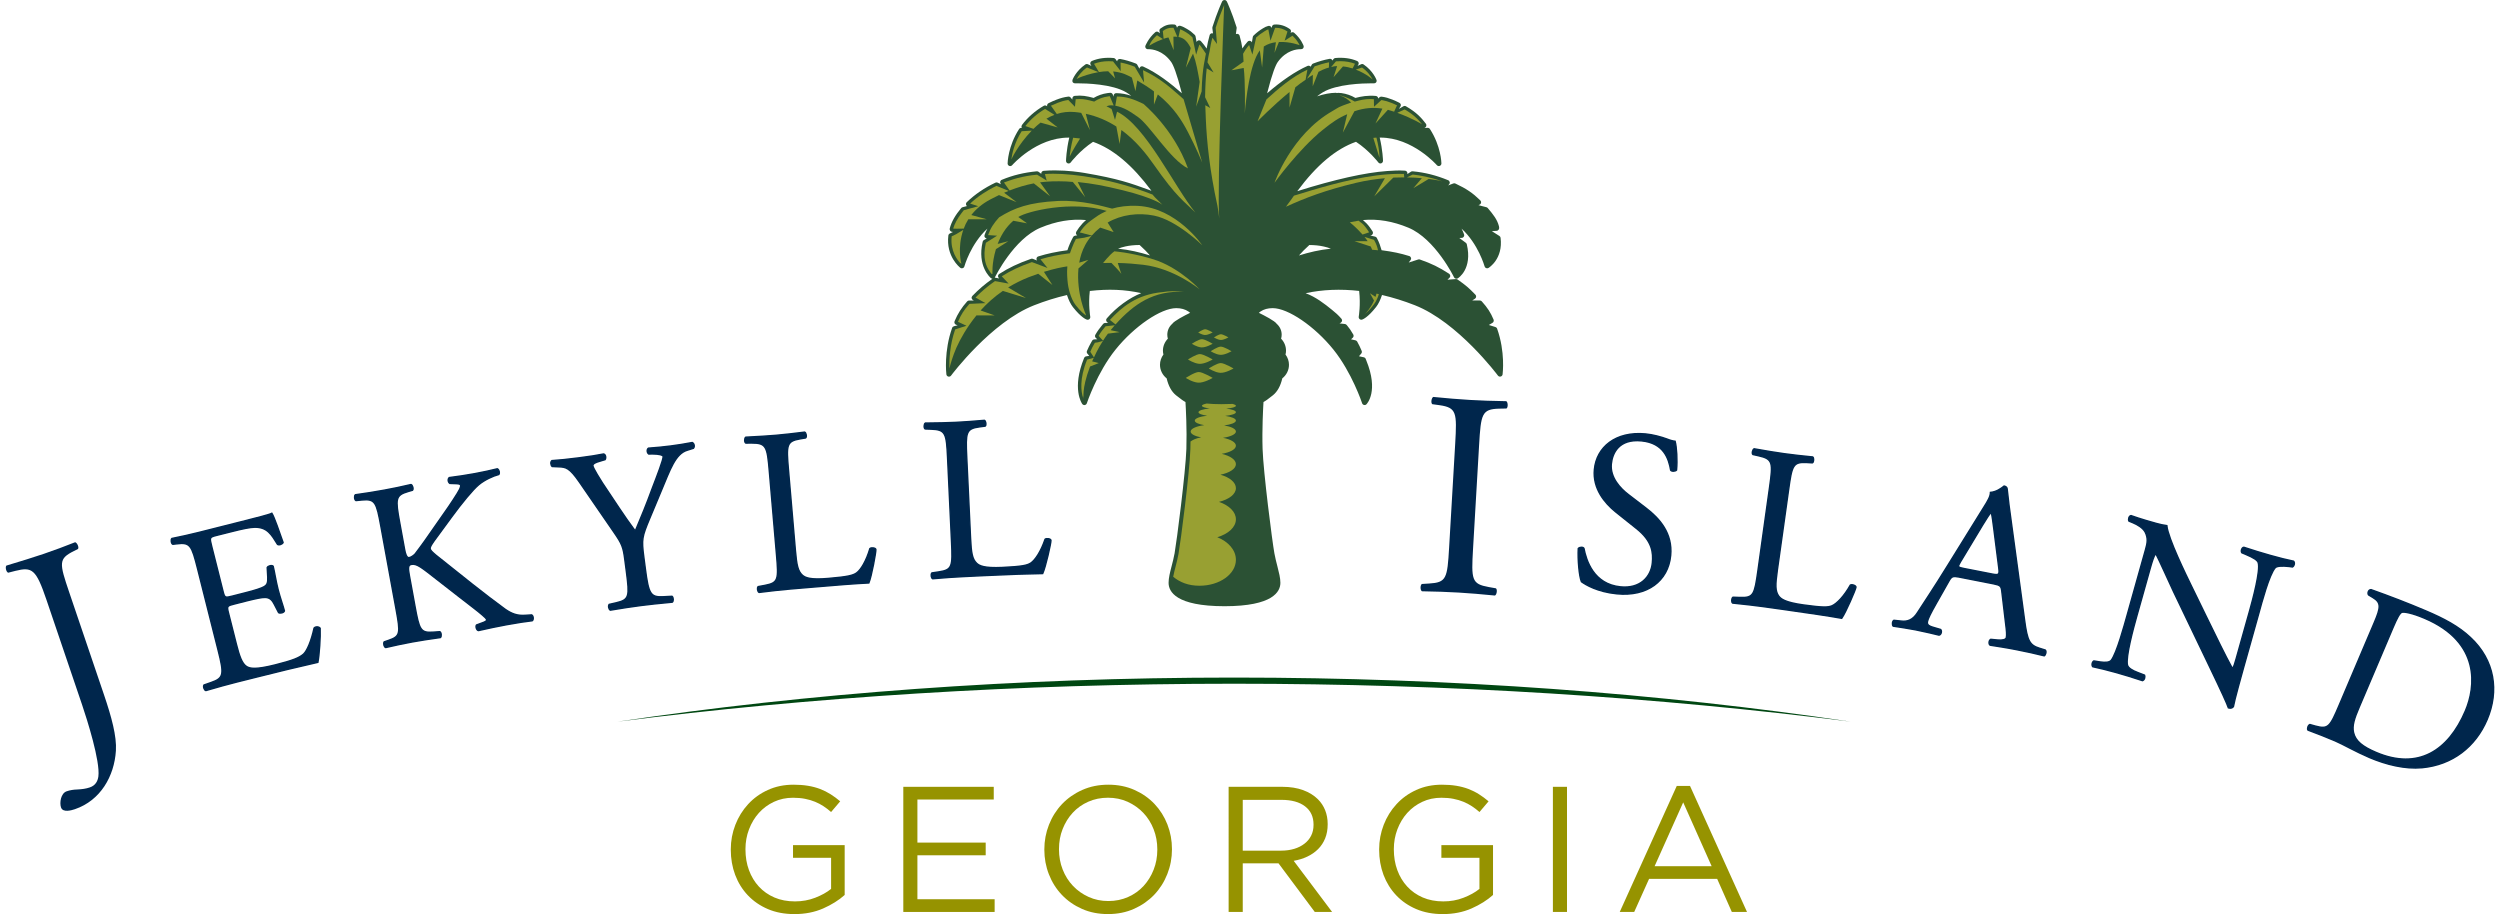
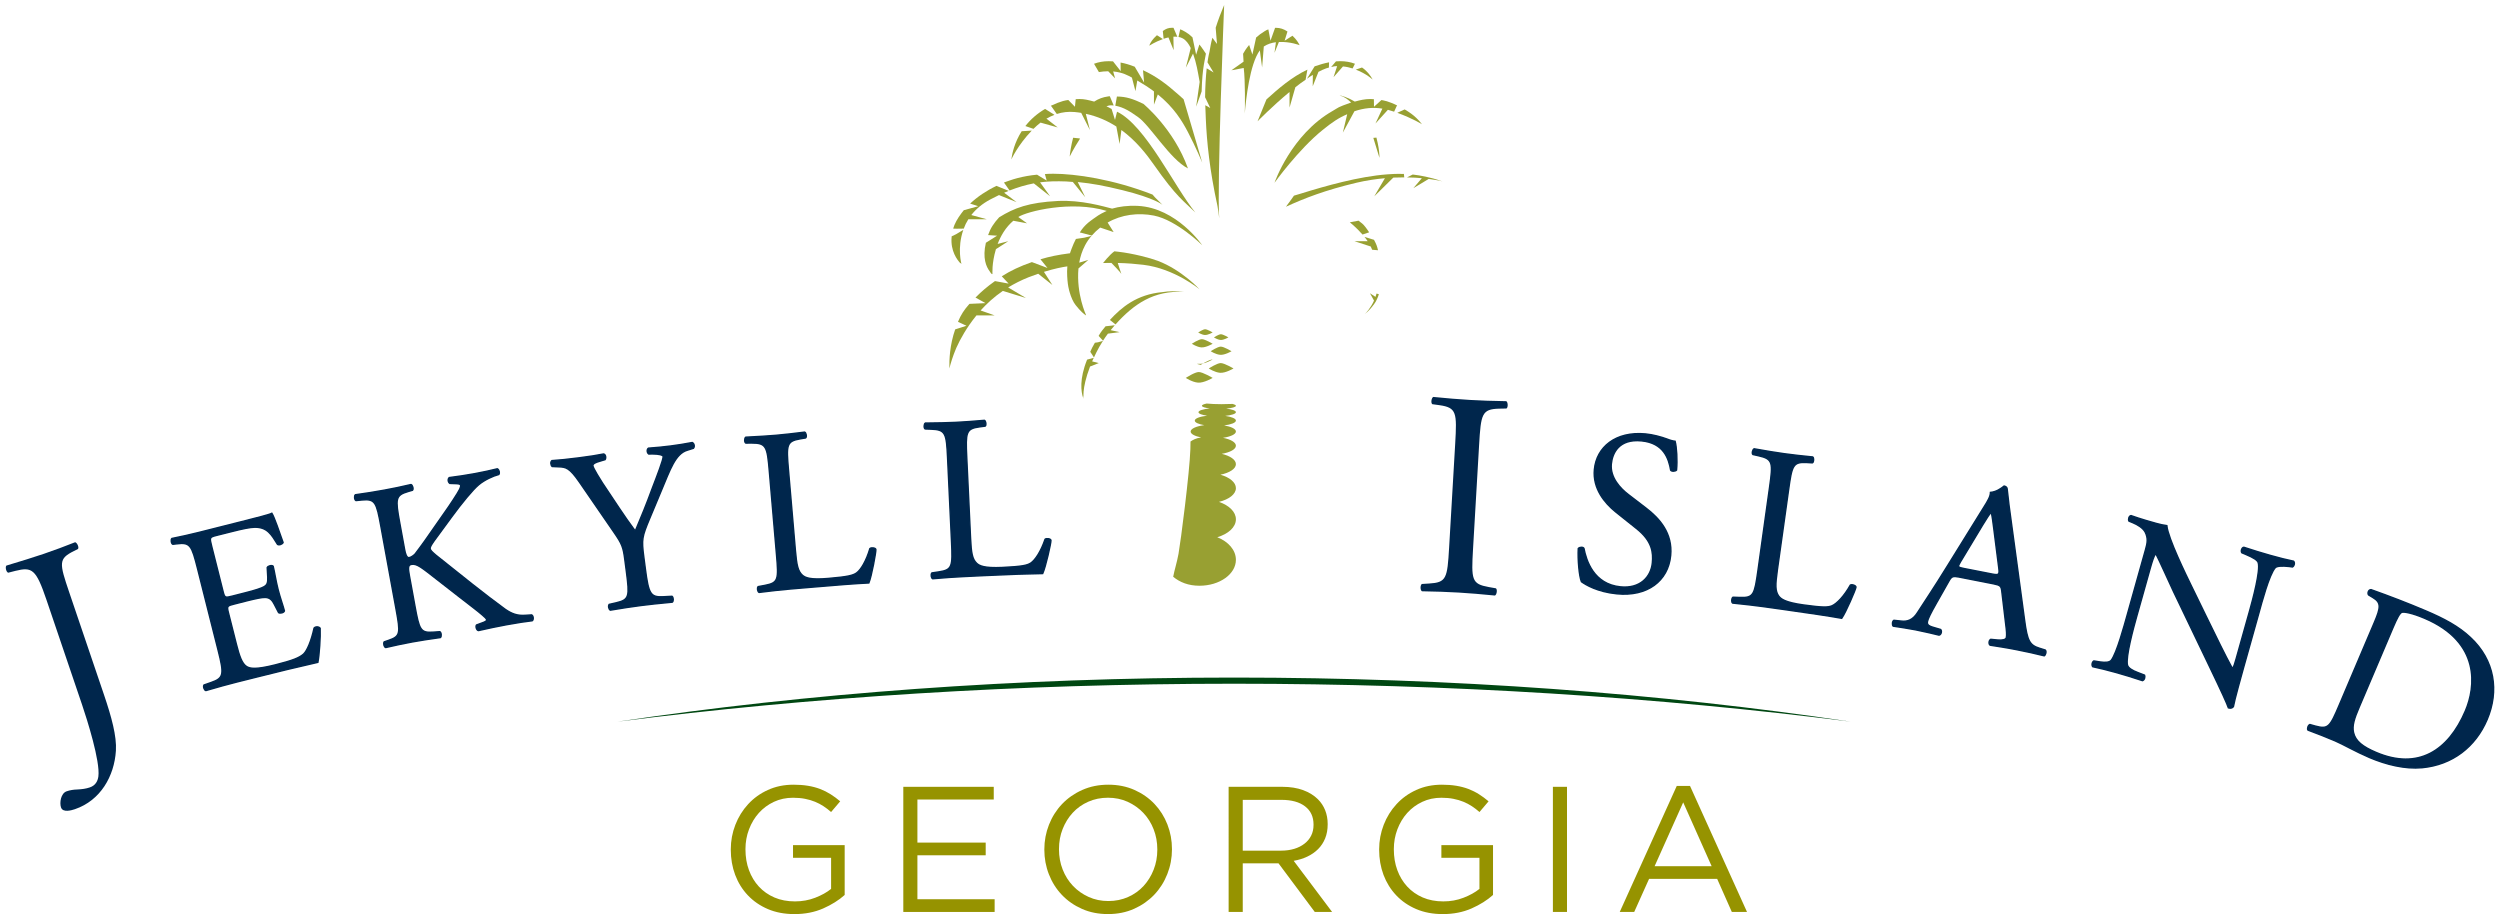
<svg xmlns="http://www.w3.org/2000/svg" version="1.1" id="Layer_1" x="0px" y="0px" width="227px" height="83px" viewBox="0 0 227 83" enable-background="new 0 0 227 83" xml:space="preserve">
  <g>
    <path fill="#00264C" d="M4.219,54.465c-0.947-2.789-1.3-3.006-2.827-2.629l-0.646,0.166c-0.187-0.051-0.29-0.521-0.165-0.648   c1.476-0.447,2.339-0.709,3.395-1.066c1.006-0.346,1.853-0.66,2.842-1.053c0.176,0.025,0.38,0.463,0.263,0.611l-0.359,0.182   c-1.417,0.705-1.347,1.074-0.442,3.738l3.166,9.328c0.674,1.988,1.164,3.756,1.078,5.076c-0.147,2.295-1.386,4.51-3.725,5.305   c-0.3,0.098-1.091,0.342-1.26-0.162c-0.146-0.426-0.016-1.285,0.513-1.463c0.3-0.105,0.619-0.156,0.981-0.166   c0.385-0.02,0.765-0.064,1.116-0.186c0.528-0.176,0.726-0.582,0.783-0.994c0.179-1.379-1.027-5.178-1.487-6.533L4.219,54.465z" />
    <path fill="#00264C" d="M17.944,51.656c-0.542-2.141-0.66-2.438-1.912-2.275l-0.34,0.039c-0.145-0.051-0.195-0.432-0.088-0.525   c0.897-0.182,1.601-0.338,2.445-0.549l3.872-0.977c1.318-0.332,2.534-0.639,2.766-0.764c0.212,0.318,0.708,1.771,1.019,2.656   c-0.05,0.146-0.37,0.268-0.504,0.172c-0.553-0.891-0.92-1.566-2.06-1.563c-0.458,0.008-1.121,0.152-2.027,0.379l-1.484,0.373   c-0.616,0.158-0.606,0.197-0.409,0.98l1.037,4.119c0.145,0.578,0.208,0.561,0.826,0.408l1.194-0.305   c0.866-0.215,1.493-0.422,1.721-0.563c0.227-0.145,0.338-0.305,0.312-0.846l-0.049-0.883c0.073-0.152,0.423-0.24,0.541-0.119   c0.125,0.496,0.245,1.318,0.443,2.1c0.187,0.744,0.467,1.506,0.58,1.959c-0.045,0.164-0.396,0.252-0.529,0.156l-0.391-0.758   c-0.175-0.35-0.396-0.623-0.835-0.623c-0.308-0.008-0.808,0.1-1.611,0.297l-1.194,0.305c-0.619,0.152-0.675,0.189-0.541,0.725   l0.733,2.902c0.275,1.094,0.513,1.779,0.932,2.047c0.308,0.184,0.799,0.303,2.61-0.154c1.586-0.4,2.163-0.635,2.558-0.975   c0.319-0.299,0.693-1.16,0.959-2.365c0.119-0.143,0.422-0.152,0.551,0.014c0.039,0.756-0.077,2.473-0.206,3.096   c-1.863,0.424-3.702,0.867-5.534,1.332l-1.855,0.465c-0.884,0.223-1.58,0.42-2.785,0.768c-0.139-0.029-0.264-0.35-0.17-0.504   l0.663-0.232c1.147-0.398,1.174-0.734,0.628-2.898L17.944,51.656z" />
    <path fill="none" stroke="#00264C" stroke-width="0.13" d="M17.944,51.656c-0.542-2.141-0.66-2.438-1.912-2.275l-0.34,0.039   c-0.145-0.051-0.195-0.432-0.088-0.525c0.897-0.182,1.601-0.338,2.445-0.549l3.872-0.977c1.318-0.332,2.534-0.639,2.766-0.764   c0.212,0.318,0.708,1.771,1.019,2.656c-0.05,0.146-0.37,0.268-0.504,0.172c-0.553-0.891-0.92-1.566-2.06-1.563   c-0.458,0.008-1.121,0.152-2.027,0.379l-1.484,0.373c-0.616,0.158-0.606,0.197-0.409,0.98l1.037,4.119   c0.145,0.578,0.208,0.561,0.826,0.408l1.194-0.305c0.866-0.215,1.493-0.422,1.721-0.563c0.227-0.145,0.338-0.305,0.312-0.846   l-0.049-0.883c0.073-0.152,0.423-0.24,0.541-0.119c0.125,0.496,0.245,1.318,0.443,2.1c0.187,0.744,0.467,1.506,0.58,1.959   c-0.045,0.164-0.396,0.252-0.529,0.156l-0.391-0.758c-0.175-0.35-0.396-0.623-0.835-0.623c-0.308-0.008-0.808,0.1-1.611,0.297   l-1.194,0.305c-0.619,0.152-0.675,0.189-0.541,0.725l0.733,2.902c0.275,1.094,0.513,1.779,0.932,2.047   c0.308,0.184,0.799,0.303,2.61-0.154c1.586-0.4,2.163-0.635,2.558-0.975c0.319-0.299,0.693-1.16,0.959-2.365   c0.119-0.143,0.422-0.152,0.551,0.014c0.039,0.756-0.077,2.473-0.206,3.096c-1.863,0.424-3.702,0.867-5.534,1.332l-1.855,0.465   c-0.884,0.223-1.58,0.42-2.785,0.768c-0.139-0.029-0.264-0.35-0.17-0.504l0.663-0.232c1.147-0.398,1.174-0.734,0.628-2.898   L17.944,51.656z" />
    <path fill="#00264C" d="M34.584,47.801c-0.403-2.193-0.503-2.521-1.735-2.402l-0.53,0.053c-0.14-0.061-0.168-0.445-0.053-0.527   c1.03-0.145,1.702-0.248,2.644-0.422c0.814-0.146,1.521-0.299,2.412-0.506c0.137,0.039,0.247,0.406,0.137,0.516l-0.389,0.113   c-1.188,0.348-1.172,0.668-0.771,2.861l0.439,2.402c0.071,0.4,0.187,0.787,0.416,0.744c0.188-0.033,0.416-0.201,0.542-0.336   c0.248-0.303,0.692-0.945,0.883-1.197l1.849-2.648c0.328-0.451,1.156-1.701,1.312-2.031c0.078-0.166,0.102-0.279,0.084-0.363   c-0.015-0.082-0.11-0.131-0.392-0.143l-0.588-0.021c-0.172-0.119-0.201-0.396-0.054-0.529c0.739-0.09,1.58-0.223,2.312-0.355   c0.731-0.137,1.437-0.287,2.056-0.443c0.165,0.076,0.239,0.363,0.138,0.514c-0.536,0.139-1.313,0.498-1.836,0.939   c-0.524,0.439-1.514,1.637-2.482,2.959l-1.555,2.121c-0.239,0.346-0.393,0.568-0.362,0.734c0.027,0.146,0.182,0.289,0.515,0.574   c2.4,1.914,4.354,3.5,6.296,4.916c0.594,0.41,1.102,0.6,1.828,0.547l0.576-0.037c0.167,0.078,0.188,0.443,0.054,0.529   c-0.551,0.061-1.369,0.186-2.35,0.365c-0.857,0.16-1.586,0.313-2.539,0.529c-0.154-0.014-0.282-0.355-0.18-0.504l0.466-0.176   c0.286-0.092,0.482-0.195,0.462-0.297c-0.022-0.129-0.201-0.266-0.38-0.428c-0.489-0.428-1.134-0.893-2.093-1.648l-2.017-1.572   c-1.435-1.119-1.846-1.477-2.348-1.387c-0.313,0.061-0.306,0.336-0.171,1.068l0.493,2.695c0.401,2.195,0.497,2.48,1.688,2.391   l0.576-0.041c0.141,0.063,0.169,0.443,0.055,0.531c-1.033,0.145-1.746,0.252-2.56,0.4c-0.858,0.16-1.564,0.311-2.412,0.508   c-0.138-0.039-0.236-0.346-0.139-0.514l0.408-0.141c1.075-0.369,1.073-0.627,0.672-2.822L34.584,47.801z" />
    <path fill="none" stroke="#00264C" stroke-width="0.13" d="M34.584,47.801c-0.403-2.193-0.503-2.521-1.735-2.402l-0.53,0.053   c-0.14-0.061-0.168-0.445-0.053-0.527c1.03-0.145,1.702-0.248,2.644-0.422c0.814-0.146,1.521-0.299,2.412-0.506   c0.137,0.039,0.247,0.406,0.137,0.516l-0.389,0.113c-1.188,0.348-1.172,0.668-0.771,2.861l0.439,2.402   c0.071,0.4,0.187,0.787,0.416,0.744c0.188-0.033,0.416-0.201,0.542-0.336c0.248-0.303,0.692-0.945,0.883-1.197l1.849-2.648   c0.328-0.451,1.156-1.701,1.312-2.031c0.078-0.166,0.102-0.279,0.084-0.363c-0.015-0.082-0.11-0.131-0.392-0.143l-0.588-0.021   c-0.172-0.119-0.201-0.396-0.054-0.529c0.739-0.09,1.58-0.223,2.312-0.355c0.731-0.137,1.437-0.287,2.056-0.443   c0.165,0.076,0.239,0.363,0.138,0.514c-0.536,0.139-1.313,0.498-1.836,0.939c-0.524,0.439-1.514,1.637-2.482,2.959l-1.555,2.121   c-0.239,0.346-0.393,0.568-0.362,0.734c0.027,0.146,0.182,0.289,0.515,0.574c2.4,1.914,4.354,3.5,6.296,4.916   c0.594,0.41,1.102,0.6,1.828,0.547l0.576-0.037c0.167,0.078,0.188,0.443,0.054,0.529c-0.551,0.061-1.369,0.186-2.35,0.365   c-0.857,0.16-1.586,0.313-2.539,0.529c-0.154-0.014-0.282-0.355-0.18-0.504l0.466-0.176c0.286-0.092,0.482-0.195,0.462-0.297   c-0.022-0.129-0.201-0.266-0.38-0.428c-0.489-0.428-1.134-0.893-2.093-1.648l-2.017-1.572c-1.435-1.119-1.846-1.477-2.348-1.387   c-0.313,0.061-0.306,0.336-0.171,1.068l0.493,2.695c0.401,2.195,0.497,2.48,1.688,2.391l0.576-0.041   c0.141,0.063,0.169,0.443,0.055,0.531c-1.033,0.145-1.746,0.252-2.56,0.4c-0.858,0.16-1.564,0.311-2.412,0.508   c-0.138-0.039-0.236-0.346-0.139-0.514l0.408-0.141c1.075-0.369,1.073-0.627,0.672-2.822L34.584,47.801z" />
    <path fill="#00264C" d="M58.601,51.67c0.292,2.256,0.462,2.574,1.61,2.516l0.809-0.043c0.144,0.109,0.145,0.453,0.025,0.533   c-1.312,0.127-2.031,0.197-2.874,0.307c-0.884,0.113-1.64,0.234-2.751,0.418c-0.135-0.045-0.222-0.377-0.109-0.521l0.644-0.148   c1.206-0.281,1.208-0.584,0.919-2.838l-0.14-1.072c-0.151-1.16-0.249-1.424-1.011-2.527l-3.112-4.523   c-0.897-1.301-1.226-1.365-1.872-1.387l-0.604-0.027c-0.146-0.133-0.163-0.43-0.025-0.535c0.679-0.045,1.442-0.121,2.452-0.252   c0.968-0.123,1.724-0.242,2.247-0.352c0.196,0.035,0.24,0.375,0.13,0.516l-0.269,0.078c-0.723,0.199-0.859,0.324-0.835,0.494   c0.027,0.211,0.73,1.338,0.862,1.537c0.982,1.459,1.976,3.021,2.985,4.373c0.508-1.203,1.046-2.514,1.52-3.82   c0.449-1.17,1.044-2.707,1.011-2.955c-0.016-0.129-0.413-0.227-0.928-0.223l-0.385,0.002c-0.167-0.125-0.182-0.421-0.025-0.529   c0.763-0.057,1.376-0.113,2.03-0.199c0.653-0.084,1.241-0.18,1.953-0.314c0.182,0.082,0.24,0.373,0.108,0.521l-0.577,0.182   c-1.069,0.33-1.53,1.736-2.35,3.687l-1.03,2.467c-0.721,1.721-0.76,1.92-0.55,3.543L58.601,51.67z" />
    <path fill="none" stroke="#00264C" stroke-width="0.13" d="M58.601,51.67c0.292,2.256,0.462,2.574,1.61,2.516l0.809-0.043   c0.144,0.109,0.145,0.453,0.025,0.533c-1.312,0.127-2.031,0.197-2.874,0.307c-0.884,0.113-1.64,0.234-2.751,0.418   c-0.135-0.045-0.222-0.377-0.109-0.521l0.644-0.148c1.206-0.281,1.208-0.584,0.919-2.838l-0.14-1.072   c-0.151-1.16-0.249-1.424-1.011-2.527l-3.112-4.523c-0.897-1.301-1.226-1.365-1.872-1.387l-0.604-0.027   c-0.146-0.133-0.163-0.43-0.025-0.535c0.679-0.045,1.442-0.121,2.452-0.252c0.968-0.123,1.724-0.242,2.247-0.352   c0.196,0.035,0.24,0.375,0.13,0.516l-0.269,0.078c-0.723,0.199-0.859,0.324-0.835,0.494c0.027,0.211,0.73,1.338,0.862,1.537   c0.982,1.459,1.976,3.021,2.985,4.373c0.508-1.203,1.046-2.514,1.52-3.82c0.449-1.17,1.044-2.707,1.011-2.955   c-0.016-0.129-0.413-0.227-0.928-0.223l-0.385,0.002c-0.167-0.125-0.182-0.421-0.025-0.529c0.763-0.057,1.376-0.113,2.03-0.199   c0.653-0.084,1.241-0.18,1.953-0.314c0.182,0.082,0.24,0.373,0.108,0.521l-0.577,0.182c-1.069,0.33-1.53,1.736-2.35,3.687   l-1.03,2.467c-0.721,1.721-0.76,1.92-0.55,3.543L58.601,51.67z" />
    <path fill="#00264C" d="M69.853,42.775c-0.192-2.22-0.263-2.556-1.606-2.548l-0.533,0.004c-0.134-0.072-0.124-0.459,0-0.533   c1.188-0.061,1.907-0.102,2.754-0.172c0.826-0.074,1.543-0.158,2.599-0.289c0.131,0.051,0.207,0.43,0.087,0.527l-0.501,0.084   c-1.244,0.213-1.256,0.557-1.063,2.777l0.634,7.367c0.115,1.332,0.226,1.875,0.642,2.246c0.253,0.209,0.675,0.43,2.348,0.285   c1.799-0.152,2.236-0.277,2.557-0.496c0.403-0.287,0.886-1.1,1.216-2.217c0.119-0.115,0.527-0.066,0.542,0.084   c0.02,0.232-0.386,2.441-0.636,3.039c-1.08,0.047-3.094,0.201-5.273,0.393L71.67,53.49c-0.89,0.078-1.563,0.156-2.746,0.301   c-0.132-0.053-0.204-0.389-0.087-0.525l0.63-0.117c1.216-0.232,1.233-0.531,1.041-2.754L69.853,42.775z" />
    <path fill="none" stroke="#00264C" stroke-width="0.13" d="M69.853,42.775c-0.192-2.22-0.263-2.556-1.606-2.548l-0.533,0.004   c-0.134-0.072-0.124-0.459,0-0.533c1.188-0.061,1.907-0.102,2.754-0.172c0.826-0.074,1.543-0.158,2.599-0.289   c0.131,0.051,0.207,0.43,0.087,0.527l-0.501,0.084c-1.244,0.213-1.256,0.557-1.063,2.777l0.634,7.367   c0.115,1.332,0.226,1.875,0.642,2.246c0.253,0.209,0.675,0.43,2.348,0.285c1.799-0.152,2.236-0.277,2.557-0.496   c0.403-0.287,0.886-1.1,1.216-2.217c0.119-0.115,0.527-0.066,0.542,0.084c0.02,0.232-0.386,2.441-0.636,3.039   c-1.08,0.047-3.094,0.201-5.273,0.393L71.67,53.49c-0.89,0.078-1.563,0.156-2.746,0.301c-0.132-0.053-0.204-0.389-0.087-0.525   l0.63-0.117c1.216-0.232,1.233-0.531,1.041-2.754L69.853,42.775z" />
    <path fill="#00264C" d="M86.04,41.576c-0.105-2.23-0.165-2.566-1.505-2.609l-0.534-0.018c-0.13-0.078-0.107-0.463,0.017-0.533   c1.191-0.012,1.914-0.027,2.764-0.064c0.827-0.042,1.546-0.094,2.606-0.186c0.13,0.055,0.189,0.434,0.067,0.526l-0.509,0.066   c-1.246,0.164-1.272,0.508-1.167,2.736l0.348,7.383c0.064,1.334,0.152,1.885,0.554,2.27c0.244,0.223,0.658,0.457,2.335,0.379   c1.803-0.086,2.244-0.191,2.575-0.398c0.413-0.275,0.927-1.066,1.302-2.166c0.12-0.109,0.528-0.045,0.533,0.102   c0.012,0.234-0.479,2.428-0.749,3.014c-1.084,0.01-3.102,0.08-5.287,0.184l-1.952,0.094c-0.89,0.041-1.57,0.094-2.753,0.193   c-0.131-0.061-0.19-0.395-0.069-0.529l0.634-0.094c1.223-0.184,1.253-0.484,1.149-2.713L86.04,41.576z" />
    <path fill="none" stroke="#00264C" stroke-width="0.13" d="M86.04,41.576c-0.105-2.23-0.165-2.566-1.505-2.609l-0.534-0.018   c-0.13-0.078-0.107-0.463,0.017-0.533c1.191-0.012,1.914-0.027,2.764-0.064c0.827-0.042,1.546-0.094,2.606-0.186   c0.13,0.055,0.189,0.434,0.067,0.526l-0.509,0.066c-1.246,0.164-1.272,0.508-1.167,2.736l0.348,7.383   c0.064,1.334,0.152,1.885,0.554,2.27c0.244,0.223,0.658,0.457,2.335,0.379c1.803-0.086,2.244-0.191,2.575-0.398   c0.413-0.275,0.927-1.066,1.302-2.166c0.12-0.109,0.528-0.045,0.533,0.102c0.012,0.234-0.479,2.428-0.749,3.014   c-1.084,0.01-3.102,0.08-5.287,0.184l-1.952,0.094c-0.89,0.041-1.57,0.094-2.753,0.193c-0.131-0.061-0.19-0.395-0.069-0.529   l0.634-0.094c1.223-0.184,1.253-0.484,1.149-2.713L86.04,41.576z" />
    <path fill="#00264C" d="M132.132,40.28c0.162-2.812,0.135-3.264-1.422-3.489l-0.658-0.09c-0.154-0.119-0.072-0.591,0.092-0.66   c1.32,0.129,2.223,0.207,3.338,0.273c1.059,0.063,1.961,0.088,3.289,0.113c0.156,0.09,0.178,0.568,0.014,0.666l-0.666,0.013   c-1.572,0.042-1.652,0.489-1.816,3.298l-0.551,9.437c-0.162,2.807-0.131,3.18,1.422,3.461l0.656,0.117   c0.152,0.115,0.074,0.592-0.092,0.656c-1.318-0.127-2.221-0.207-3.281-0.27c-1.111-0.066-2.016-0.09-3.344-0.117   c-0.152-0.088-0.18-0.514-0.014-0.664l0.668-0.041c1.572-0.094,1.65-0.461,1.813-3.271L132.132,40.28z" />
    <path fill="#00264C" d="M146.817,53.918c-1.777-0.172-2.844-0.828-3.223-1.1c-0.209-0.49-0.342-2.021-0.287-3.016   c0.121-0.139,0.441-0.148,0.514-0.014c0.215,1.107,0.879,3.262,3.332,3.5c1.775,0.174,2.754-0.906,2.879-2.176   c0.09-0.93,0-1.986-1.447-3.129l-1.883-1.504c-0.992-0.799-2.1-2.121-1.932-3.855c0.191-2.009,1.914-3.486,4.662-3.222   c0.654,0.063,1.402,0.266,1.941,0.465c0.266,0.111,0.557,0.184,0.727,0.199c0.143,0.525,0.217,1.728,0.131,2.617   c-0.096,0.117-0.439,0.148-0.533,0.01c-0.18-1.039-0.617-2.468-2.648-2.664c-2.068-0.201-2.646,1.128-2.742,2.103   c-0.115,1.225,0.813,2.213,1.547,2.773l1.592,1.221c1.25,0.951,2.443,2.305,2.25,4.313   C151.474,52.766,149.563,54.186,146.817,53.918" />
    <path fill="none" stroke="#00264C" stroke-width="0.13" d="M146.817,53.918c-1.777-0.172-2.844-0.828-3.223-1.1   c-0.209-0.49-0.342-2.021-0.287-3.016c0.121-0.139,0.441-0.148,0.514-0.014c0.215,1.107,0.879,3.262,3.332,3.5   c1.775,0.174,2.754-0.906,2.879-2.176c0.09-0.93,0-1.986-1.447-3.129l-1.883-1.504c-0.992-0.799-2.1-2.121-1.932-3.855   c0.191-2.009,1.914-3.486,4.662-3.222c0.654,0.063,1.402,0.266,1.941,0.465c0.266,0.111,0.557,0.184,0.727,0.199   c0.143,0.525,0.217,1.728,0.131,2.617c-0.096,0.117-0.439,0.148-0.533,0.01c-0.18-1.039-0.617-2.468-2.648-2.664   c-2.068-0.201-2.646,1.128-2.742,2.103c-0.115,1.225,0.813,2.213,1.547,2.773l1.592,1.221c1.25,0.951,2.443,2.305,2.25,4.313   C151.474,52.766,149.563,54.186,146.817,53.918z" />
    <path fill="#00264C" d="M160.679,44.225c0.307-2.209,0.313-2.549-0.998-2.84l-0.52-0.117c-0.115-0.1-0.021-0.47,0.115-0.517   c1.17,0.207,1.881,0.328,2.727,0.445c0.818,0.111,1.537,0.193,2.596,0.297c0.117,0.08,0.105,0.465-0.029,0.533l-0.512-0.031   c-1.258-0.066-1.346,0.264-1.652,2.473l-1.025,7.32c-0.184,1.328-0.195,1.879,0.123,2.332c0.201,0.264,0.566,0.572,2.225,0.805   c1.791,0.25,2.242,0.229,2.607,0.086c0.455-0.195,1.109-0.877,1.678-1.889c0.145-0.088,0.531,0.051,0.508,0.197   c-0.031,0.23-0.92,2.295-1.293,2.822c-1.066-0.193-3.064-0.49-5.23-0.795l-1.934-0.271c-0.885-0.117-1.561-0.195-2.744-0.316   c-0.117-0.082-0.111-0.422,0.031-0.531l0.641,0.023c1.236,0.045,1.318-0.242,1.629-2.451L160.679,44.225z" />
    <path fill="none" stroke="#00264C" stroke-width="0.13" d="M160.679,44.225c0.307-2.209,0.313-2.549-0.998-2.84l-0.52-0.117   c-0.115-0.1-0.021-0.47,0.115-0.517c1.17,0.207,1.881,0.328,2.727,0.445c0.818,0.111,1.537,0.193,2.596,0.297   c0.117,0.08,0.105,0.465-0.029,0.533l-0.512-0.031c-1.258-0.066-1.346,0.264-1.652,2.473l-1.025,7.32   c-0.184,1.328-0.195,1.879,0.123,2.332c0.201,0.264,0.566,0.572,2.225,0.805c1.791,0.25,2.242,0.229,2.607,0.086   c0.455-0.195,1.109-0.877,1.678-1.889c0.145-0.088,0.531,0.051,0.508,0.197c-0.031,0.23-0.92,2.295-1.293,2.822   c-1.066-0.193-3.064-0.49-5.23-0.795l-1.934-0.271c-0.885-0.117-1.561-0.195-2.744-0.316c-0.117-0.082-0.111-0.422,0.031-0.531   l0.641,0.023c1.236,0.045,1.318-0.242,1.629-2.451L160.679,44.225z" />
    <path fill="#00264C" d="M181.763,53.699c-0.055-0.482-0.127-0.564-0.75-0.688l-3.148-0.619c-0.523-0.098-0.66-0.063-0.891,0.348   l-1.158,2.045c-0.5,0.877-0.76,1.41-0.801,1.641c-0.047,0.248,0.031,0.395,0.523,0.535l0.676,0.199   c0.127,0.131,0.061,0.465-0.145,0.51c-0.535-0.146-1.18-0.273-2.152-0.486c-0.691-0.133-1.449-0.242-2.016-0.33   c-0.111-0.109-0.086-0.451,0.061-0.531l0.699,0.074c0.51,0.057,1.014-0.082,1.451-0.777c0.564-0.887,1.414-2.125,2.746-4.287   l3.232-5.213c0.441-0.693,0.641-1.064,0.643-1.408c0.531-0.049,0.961-0.354,1.242-0.58c0.123,0.027,0.26,0.094,0.273,0.248   c0.094,0.973,0.236,1.996,0.371,2.975l1.211,8.941c0.252,1.91,0.461,2.277,1.338,2.559l0.549,0.172   c0.125,0.133,0.016,0.459-0.098,0.52c-0.848-0.211-1.578-0.375-2.512-0.557c-1.002-0.199-1.803-0.311-2.41-0.41   c-0.152-0.113-0.105-0.451,0.061-0.529l0.617,0.059c0.445,0.041,0.76-0.025,0.803-0.23c0.045-0.232,0.014-0.627-0.057-1.16   L181.763,53.699z M177.999,51.035c-0.26,0.447-0.242,0.471,0.338,0.588l2.566,0.502c0.604,0.117,0.664,0.043,0.584-0.557   l-0.459-3.619c-0.068-0.533-0.145-1.129-0.219-1.404l-0.043-0.012c-0.084,0.096-0.389,0.555-0.74,1.135L177.999,51.035z" />
    <path fill="none" stroke="#00264C" stroke-width="0.13" d="M181.763,53.699c-0.055-0.482-0.127-0.564-0.75-0.688l-3.148-0.619   c-0.523-0.098-0.66-0.063-0.891,0.348l-1.158,2.045c-0.5,0.877-0.76,1.41-0.801,1.641c-0.047,0.248,0.031,0.395,0.523,0.535   l0.676,0.199c0.127,0.131,0.061,0.465-0.145,0.51c-0.535-0.146-1.18-0.273-2.152-0.486c-0.691-0.133-1.449-0.242-2.016-0.33   c-0.111-0.109-0.086-0.451,0.061-0.531l0.699,0.074c0.51,0.057,1.014-0.082,1.451-0.777c0.564-0.887,1.414-2.125,2.746-4.287   l3.232-5.213c0.441-0.693,0.641-1.064,0.643-1.408c0.531-0.049,0.961-0.354,1.242-0.58c0.123,0.027,0.26,0.094,0.273,0.248   c0.094,0.973,0.236,1.996,0.371,2.975l1.211,8.941c0.252,1.91,0.461,2.277,1.338,2.559l0.549,0.172   c0.125,0.133,0.016,0.459-0.098,0.52c-0.848-0.211-1.578-0.375-2.512-0.557c-1.002-0.199-1.803-0.311-2.41-0.41   c-0.152-0.113-0.105-0.451,0.061-0.529l0.617,0.059c0.445,0.041,0.76-0.025,0.803-0.23c0.045-0.232,0.014-0.627-0.057-1.16   L181.763,53.699z M177.999,51.035c-0.26,0.447-0.242,0.471,0.338,0.588l2.566,0.502c0.604,0.117,0.664,0.043,0.584-0.557   l-0.459-3.619c-0.068-0.533-0.145-1.129-0.219-1.404l-0.043-0.012c-0.084,0.096-0.389,0.555-0.74,1.135L177.999,51.035z" />
    <path fill="#00264C" d="M203.733,60.564c-0.172,0.615-0.854,3.049-0.941,3.598c-0.074,0.111-0.229,0.18-0.451,0.115   c-0.148-0.416-0.539-1.299-1.752-3.822l-3.23-6.73c-0.373-0.789-1.297-2.859-1.598-3.428l-0.043-0.01   c-0.15,0.221-0.299,0.684-0.473,1.301l-1.252,4.457c-0.27,0.961-0.996,3.627-0.82,4.338c0.059,0.262,0.434,0.496,0.934,0.682   l0.617,0.238c0.076,0.199-0.01,0.438-0.184,0.5c-0.908-0.299-1.619-0.52-2.379-0.734c-0.857-0.238-1.414-0.373-2.141-0.533   c-0.115-0.145-0.057-0.434,0.102-0.523l0.568,0.092c0.488,0.072,0.852,0.041,1.014-0.154c0.496-0.658,1.176-3.158,1.451-4.139   l1.658-5.912c0.16-0.574,0.26-1.008-0.037-1.6c-0.207-0.365-0.656-0.648-1.131-0.846l-0.336-0.137   c-0.088-0.158-0.004-0.469,0.184-0.502c0.844,0.305,1.926,0.609,2.297,0.711c0.326,0.092,0.68,0.168,0.957,0.203   c0.115,1.156,1.773,4.533,2.234,5.479l1.359,2.789c0.967,1.971,1.648,3.396,2.334,4.648l0.043,0.012   c0.109-0.08,0.201-0.408,0.322-0.836l1.229-4.375c0.268-0.965,0.994-3.631,0.779-4.354c-0.072-0.217-0.365-0.432-1.154-0.762   l-0.336-0.141c-0.109-0.162,0.002-0.482,0.184-0.496c0.93,0.303,1.619,0.518,2.398,0.736c0.879,0.248,1.414,0.379,2.121,0.529   c0.137,0.148,0.057,0.432-0.102,0.523l-0.297-0.043c-0.684-0.08-1.137-0.029-1.268,0.109c-0.555,0.641-1.227,3.188-1.488,4.129   L203.733,60.564z" />
    <path fill="none" stroke="#00264C" stroke-width="0.13" d="M203.733,60.564c-0.172,0.615-0.854,3.049-0.941,3.598   c-0.074,0.111-0.229,0.18-0.451,0.115c-0.148-0.416-0.539-1.299-1.752-3.822l-3.23-6.73c-0.373-0.789-1.297-2.859-1.598-3.428   l-0.043-0.01c-0.15,0.221-0.299,0.684-0.473,1.301l-1.252,4.457c-0.27,0.961-0.996,3.627-0.82,4.338   c0.059,0.262,0.434,0.496,0.934,0.682l0.617,0.238c0.076,0.199-0.01,0.438-0.184,0.5c-0.908-0.299-1.619-0.52-2.379-0.734   c-0.857-0.238-1.414-0.373-2.141-0.533c-0.115-0.145-0.057-0.434,0.102-0.523l0.568,0.092c0.488,0.072,0.852,0.041,1.014-0.154   c0.496-0.658,1.176-3.158,1.451-4.139l1.658-5.912c0.16-0.574,0.26-1.008-0.037-1.6c-0.207-0.365-0.656-0.648-1.131-0.846   l-0.336-0.137c-0.088-0.158-0.004-0.469,0.184-0.502c0.844,0.305,1.926,0.609,2.297,0.711c0.326,0.092,0.68,0.168,0.957,0.203   c0.115,1.156,1.773,4.533,2.234,5.479l1.359,2.789c0.967,1.971,1.648,3.396,2.334,4.648l0.043,0.012   c0.109-0.08,0.201-0.408,0.322-0.836l1.229-4.375c0.268-0.965,0.994-3.631,0.779-4.354c-0.072-0.217-0.365-0.432-1.154-0.762   l-0.336-0.141c-0.109-0.162,0.002-0.482,0.184-0.496c0.93,0.303,1.619,0.518,2.398,0.736c0.879,0.248,1.414,0.379,2.121,0.529   c0.137,0.148,0.057,0.432-0.102,0.523l-0.297-0.043c-0.684-0.08-1.137-0.029-1.268,0.109c-0.555,0.641-1.227,3.188-1.488,4.129   L203.733,60.564z" />
    <path fill="#00264C" d="M215.579,56.547c0.582-1.371,0.658-1.822-0.113-2.287l-0.404-0.244c-0.115-0.162-0.002-0.482,0.227-0.477   c1.703,0.607,3.311,1.223,4.975,1.93c1.641,0.697,2.98,1.404,4.047,2.412c2.236,2.08,2.617,4.875,1.52,7.457   c-1.057,2.482-3.154,4.107-5.9,4.369c-1.561,0.145-3.271-0.283-4.775-0.922c-1.252-0.533-2.434-1.221-3.121-1.512   c-0.82-0.348-1.533-0.631-2.471-0.98c-0.09-0.107,0-0.441,0.172-0.506l0.475,0.135c1.199,0.326,1.34,0.105,2.211-1.947   L215.579,56.547z M214.214,64.209c-0.443,1.035-0.65,1.686-0.516,2.295c0.17,0.789,0.834,1.301,2.064,1.822   c3.791,1.613,6.551-0.145,8.096-3.781c0.914-2.148,1.424-6.227-3.699-8.404c-1.152-0.49-1.844-0.598-2.051-0.551   c-0.205,0.049-0.449,0.523-0.826,1.404L214.214,64.209z" />
    <path fill="none" stroke="#00264C" stroke-width="0.13" d="M215.579,56.547c0.582-1.371,0.658-1.822-0.113-2.287l-0.404-0.244   c-0.115-0.162-0.002-0.482,0.227-0.477c1.703,0.607,3.311,1.223,4.975,1.93c1.641,0.697,2.98,1.404,4.047,2.412   c2.236,2.08,2.617,4.875,1.52,7.457c-1.057,2.482-3.154,4.107-5.9,4.369c-1.561,0.145-3.271-0.283-4.775-0.922   c-1.252-0.533-2.434-1.221-3.121-1.512c-0.82-0.348-1.533-0.631-2.471-0.98c-0.09-0.107,0-0.441,0.172-0.506l0.475,0.135   c1.199,0.326,1.34,0.105,2.211-1.947L215.579,56.547z M214.214,64.209c-0.443,1.035-0.65,1.686-0.516,2.295   c0.17,0.789,0.834,1.301,2.064,1.822c3.791,1.613,6.551-0.145,8.096-3.781c0.914-2.148,1.424-6.227-3.699-8.404   c-1.152-0.49-1.844-0.598-2.051-0.551c-0.205,0.049-0.449,0.523-0.826,1.404L214.214,64.209z" />
    <path fill-rule="evenodd" clip-rule="evenodd" fill="#004712" d="M112.053,62.082c19.598,0,38.436,1.217,55.997,3.447   c-17.301-2.584-36.199-4.006-55.997-4.006s-38.694,1.422-55.999,4.006C73.615,63.299,92.452,62.082,112.053,62.082" />
-     <path fill="#2B5134" d="M135.938,29.841c-0.025-0.072-0.082-0.124-0.152-0.146l-0.598-0.186l0.33-0.195   c0.102-0.062,0.143-0.187,0.1-0.294c-0.271-0.646-0.543-1.065-1.07-1.655c-0.045-0.051-0.107-0.08-0.176-0.08h-0.697l0.254-0.163   c0.059-0.039,0.098-0.104,0.104-0.173c0.008-0.071-0.016-0.141-0.066-0.192c-0.623-0.639-0.863-0.846-1.617-1.375   c-0.043-0.031-0.092-0.042-0.15-0.042l-0.77,0.057l0.18-0.169c0.055-0.05,0.082-0.122,0.074-0.195   c-0.008-0.07-0.045-0.136-0.107-0.178c-0.92-0.594-1.586-0.921-2.65-1.291c-0.047-0.019-0.102-0.02-0.152-0.002l-0.865,0.277   l0.168-0.214c0.047-0.064,0.063-0.146,0.041-0.218c-0.025-0.075-0.082-0.134-0.156-0.157c-0.814-0.251-1.465-0.389-2.514-0.53   c-0.111-0.38-0.213-0.71-0.436-1.12c-0.031-0.058-0.088-0.101-0.154-0.115l-0.441-0.1l0.064-0.015   c0.076-0.013,0.137-0.067,0.168-0.139c0.027-0.072,0.021-0.153-0.02-0.221l-0.041-0.06c-0.066-0.102-0.127-0.201-0.205-0.302   c-0.178-0.248-0.387-0.465-0.627-0.667c1.34-0.127,2.725,0.11,4.133,0.697c2.426,1.015,4.121,4.462,4.135,4.498   c0.029,0.059,0.084,0.105,0.146,0.124c0.064,0.02,0.133,0.011,0.189-0.021c0.055-0.034,1.354-0.849,0.826-3.1   c-0.014-0.054-0.045-0.104-0.092-0.136l-0.588-0.434l0.219-0.01c0.076-0.001,0.145-0.041,0.186-0.103   c0.043-0.063,0.053-0.14,0.029-0.211c-0.066-0.186-0.143-0.362-0.23-0.526c1.521,1.396,2.082,3.404,2.092,3.431   c0.018,0.07,0.07,0.129,0.139,0.155c0.072,0.03,0.146,0.024,0.211-0.013c0.053-0.034,1.336-0.827,1.102-2.735   c-0.008-0.073-0.047-0.133-0.107-0.171l-0.686-0.436l0.455-0.033c0.066-0.005,0.127-0.062,0.17-0.114   c0.037-0.057,0.047-0.148,0.035-0.214c-0.006-0.031-0.014-0.064-0.02-0.099c-0.156-0.595-0.5-1.037-1.016-1.641   c-0.031-0.038-0.072-0.063-0.123-0.075l-0.715-0.185l0.104-0.051c0.07-0.033,0.117-0.098,0.129-0.173   c0.014-0.078-0.012-0.153-0.066-0.208c-0.699-0.681-1.248-1.054-2.262-1.531c-0.057-0.029-0.121-0.031-0.186-0.01l-0.484,0.184   l0.09-0.09c0.053-0.059,0.078-0.138,0.063-0.214c-0.018-0.077-0.066-0.141-0.141-0.172c-1.078-0.445-2.104-0.704-3.23-0.812   c-0.057-0.002-0.107,0.008-0.154,0.04l-0.324,0.214l0.004-0.043c0.012-0.066-0.008-0.13-0.049-0.181   c-0.043-0.051-0.105-0.082-0.168-0.087c-0.57-0.033-0.975-0.014-1.629,0.033c-2.008,0.146-4.75,0.761-8.15,1.829   c1.754-2.367,3.504-3.838,5.33-4.483c1.201,0.791,2.018,1.86,2.027,1.872c0.061,0.084,0.17,0.118,0.266,0.082   c0.098-0.035,0.162-0.128,0.16-0.228c0-0.045-0.029-0.974-0.299-2.107c0.021-0.001,0.043-0.001,0.061-0.001   c2.932,0,5.105,2.48,5.127,2.503c0.064,0.076,0.172,0.104,0.262,0.067c0.094-0.036,0.154-0.126,0.152-0.225   c-0.002-0.064-0.037-1.568-1.043-3.123c-0.043-0.067-0.119-0.109-0.199-0.109h-0.004l-0.307,0.004l0.029-0.008   c0.07-0.029,0.131-0.085,0.15-0.156c0.023-0.071,0.01-0.152-0.035-0.211c-0.441-0.587-0.898-1.057-1.809-1.584   c-0.072-0.043-0.16-0.043-0.236,0l-0.4,0.23l0.135-0.21c0.033-0.057,0.045-0.128,0.027-0.192c-0.02-0.061-0.063-0.115-0.125-0.146   l-0.076-0.038c-0.184-0.091-0.322-0.158-0.553-0.249c-0.398-0.149-0.59-0.217-0.992-0.271c-0.072-0.007-0.148,0.02-0.203,0.073   l-0.098,0.102c0-0.049-0.018-0.102-0.049-0.145c-0.039-0.052-0.1-0.086-0.164-0.093c-0.725-0.068-1.32,0.04-1.859,0.18   c-0.387-0.228-0.813-0.376-1.262-0.439c-0.1-0.01-0.197-0.018-0.303-0.023c-0.033,0.005-0.072,0.007-0.107,0.018   c-0.029-0.013-0.064-0.014-0.104-0.023c-0.51,0.007-1.08,0.111-1.701,0.321c0.172-0.136,0.342-0.258,0.51-0.358   c1.26-0.764,3.691-0.822,4.408-0.822c0.152,0,0.242,0.003,0.246,0.003c0.076-0.001,0.152-0.034,0.199-0.097   c0.045-0.064,0.057-0.148,0.027-0.221c-0.01-0.033-0.311-0.816-1.168-1.399c-0.07-0.045-0.158-0.054-0.234-0.015l-0.32,0.149   l0.068-0.096c0.041-0.06,0.055-0.132,0.033-0.202c-0.02-0.068-0.068-0.124-0.137-0.151c-0.576-0.242-1.217-0.334-1.979-0.269   c-0.07,0.007-0.133,0.045-0.174,0.104l-0.084,0.124c-0.014-0.033-0.031-0.063-0.055-0.088c-0.059-0.056-0.137-0.079-0.211-0.065   c-0.469,0.083-0.971,0.228-1.494,0.429c-0.051,0.019-0.094,0.056-0.121,0.106l-0.1,0.18c-0.012-0.013-0.021-0.027-0.039-0.039   c-0.068-0.058-0.166-0.071-0.248-0.032c-1.111,0.499-2.342,1.337-3.666,2.484c0.477-1.883,0.789-2.59,0.971-2.846   c0.77-1.075,1.752-1.157,2.033-1.157h0.061c0.078,0.004,0.158-0.027,0.207-0.089c0.047-0.063,0.064-0.147,0.037-0.224   c-0.008-0.025-0.215-0.617-0.848-1.173c-0.082-0.074-0.209-0.08-0.297-0.011l-0.043,0.027l0.033-0.073   c0.037-0.103,0.006-0.219-0.084-0.281c-0.441-0.312-0.912-0.455-1.416-0.415c-0.102,0.008-0.182,0.075-0.209,0.171l-0.045,0.143   c-0.01-0.065-0.045-0.123-0.102-0.159c-0.057-0.038-0.127-0.048-0.195-0.03c-0.207,0.059-0.275,0.097-0.486,0.221   c-0.316,0.19-0.553,0.375-0.846,0.65c-0.037,0.034-0.061,0.08-0.072,0.129l-0.08,0.49c-0.025-0.055-0.072-0.1-0.131-0.122   c-0.092-0.037-0.195-0.012-0.262,0.063c-0.201,0.222-0.34,0.41-0.473,0.614c-0.062-0.39-0.125-0.722-0.25-1.156   c-0.028-0.091-0.102-0.155-0.191-0.168c-0.053-0.008-0.105,0-0.148,0.023l0.07-0.539c0.004-0.035,0.002-0.07-0.011-0.1   c-0.423-1.344-0.856-2.284-0.879-2.324c-0.011-0.028-0.03-0.05-0.053-0.068c-0.03-0.033-0.071-0.054-0.118-0.062   c-0.105-0.018-0.212,0.036-0.258,0.13c-0.02,0.041-0.455,0.98-0.881,2.324c-0.01,0.03-0.01,0.065-0.007,0.1l0.06,0.473   c-0.033-0.012-0.072-0.016-0.107-0.012c-0.096,0.012-0.173,0.078-0.197,0.169c-0.129,0.444-0.203,0.809-0.273,1.221   c-0.15-0.228-0.309-0.437-0.517-0.668c-0.068-0.075-0.173-0.099-0.263-0.065c-0.061,0.025-0.107,0.074-0.133,0.133l-0.096-0.511   c-0.009-0.051-0.034-0.095-0.07-0.131c-0.289-0.272-0.394-0.354-0.711-0.542c-0.18-0.108-0.375-0.217-0.601-0.283   c-0.069-0.018-0.142-0.007-0.197,0.031c-0.052,0.032-0.091,0.088-0.101,0.146l-0.049-0.137c-0.027-0.089-0.109-0.153-0.203-0.159   c-0.564-0.045-0.871,0.093-1.25,0.363c-0.077,0.055-0.113,0.148-0.094,0.24l0.036,0.188L105.2,2.924   c-0.092-0.075-0.221-0.071-0.306,0.004c-0.628,0.554-0.875,1.194-0.888,1.22c-0.027,0.075-0.018,0.16,0.033,0.227   c0.049,0.064,0.129,0.099,0.207,0.093h0.061c0.282,0,1.264,0.083,2.034,1.157c0.182,0.256,0.493,0.96,0.97,2.841   c-1.037-0.912-2.227-1.843-3.518-2.427c-0.077-0.035-0.172-0.024-0.24,0.028c-0.053,0.042-0.088,0.103-0.095,0.17l-0.196-0.36   c-0.027-0.05-0.07-0.087-0.121-0.106c-0.545-0.211-0.973-0.332-1.428-0.416c-0.072-0.011-0.149,0.01-0.203,0.061   c-0.045,0.042-0.072,0.098-0.076,0.156l-0.141-0.2c-0.038-0.059-0.103-0.097-0.172-0.104c-0.761-0.065-1.401,0.027-1.979,0.269   c-0.066,0.028-0.116,0.083-0.138,0.151c-0.02,0.07-0.006,0.142,0.033,0.202l0.068,0.096l-0.317-0.149   c-0.076-0.038-0.165-0.03-0.235,0.015c-0.857,0.583-1.158,1.366-1.171,1.399c-0.025,0.073-0.015,0.157,0.029,0.221   c0.046,0.063,0.13,0.096,0.2,0.097c0.002,0,0.095-0.003,0.249-0.003c0.713,0,3.144,0.059,4.407,0.822   c0.148,0.089,0.299,0.193,0.449,0.311c-0.434-0.146-0.867-0.237-1.363-0.241h-0.001c-0.122,0-0.226,0.093-0.235,0.215l-0.01,0.103   l-0.063-0.185c-0.032-0.104-0.136-0.168-0.234-0.166c-0.086,0.005-0.134,0.013-0.201,0.022l-0.051,0.006   c-0.449,0.063-0.871,0.211-1.256,0.439c-0.642-0.171-1.036-0.254-1.721-0.188C97.461,8.72,97.37,8.821,97.37,8.945v0.097   l-0.16-0.189c-0.053-0.061-0.131-0.093-0.212-0.082c-0.416,0.055-0.687,0.136-1.064,0.277c-0.244,0.093-0.483,0.198-0.728,0.322   c-0.066,0.03-0.111,0.091-0.127,0.163c-0.009,0.04-0.006,0.081,0.006,0.12l-0.046-0.033c-0.075-0.054-0.177-0.063-0.258-0.017   c-0.796,0.464-1.465,1.05-1.985,1.742c-0.045,0.063-0.059,0.145-0.034,0.22c0.005,0.017,0.015,0.033,0.022,0.045l-0.048-0.001   h-0.004c-0.08,0-0.155,0.042-0.199,0.109c-1.005,1.555-1.042,3.059-1.042,3.123c-0.002,0.098,0.06,0.189,0.15,0.225   c0.094,0.039,0.2,0.008,0.264-0.067c0.021-0.023,2.188-2.503,5.124-2.503c0.021,0,0.041,0,0.061,0.001   c-0.27,1.134-0.295,2.062-0.295,2.107c-0.001,0.1,0.059,0.193,0.158,0.228c0.098,0.035,0.205,0.002,0.268-0.082   c0.007-0.011,0.821-1.079,2.027-1.872c1.814,0.642,3.557,2.1,5.303,4.445c-0.092-0.034-0.184-0.067-0.273-0.1   c-1.604-0.583-2.764-1.004-5.807-1.52c-0.409-0.069-1.493-0.232-2.702-0.232c-0.353,0-0.693,0.016-1.007,0.04   c-0.075,0.009-0.144,0.05-0.182,0.116c-0.03,0.049-0.04,0.105-0.03,0.159l-0.245-0.184c-0.05-0.034-0.108-0.05-0.166-0.047   c-1.182,0.116-2.163,0.355-3.18,0.774c-0.069,0.025-0.121,0.088-0.139,0.16c-0.018,0.071,0,0.15,0.048,0.209l0.032,0.037   l-0.309-0.149c-0.063-0.033-0.138-0.033-0.204,0c-0.992,0.466-1.892,1.081-2.604,1.775c-0.064,0.059-0.086,0.152-0.062,0.236   c0.013,0.046,0.042,0.085,0.079,0.115l-0.396,0.104c-0.046,0.012-0.088,0.038-0.122,0.075c-0.536,0.634-0.899,1.274-1.047,1.858   c-0.018,0.07-0.002,0.15,0.043,0.206c0.051,0.069,0.106,0.097,0.255,0.109l-0.288,0.139c-0.076,0.036-0.124,0.104-0.134,0.186   c-0.229,1.89,1.029,2.883,1.082,2.927c0.063,0.049,0.145,0.06,0.22,0.037c0.075-0.025,0.134-0.087,0.153-0.161   c0.008-0.027,0.569-2.036,2.09-3.431c-0.1,0.182-0.187,0.374-0.258,0.58c-0.023,0.071-0.014,0.154,0.032,0.218   c0.039,0.053,0.104,0.088,0.17,0.096l-0.255,0.14c-0.06,0.032-0.102,0.088-0.118,0.154c-0.52,2.226,0.699,3.265,0.75,3.307   c0.04,0.033,0.087,0.051,0.138,0.056c-0.715,0.508-1.231,0.95-1.826,1.562c-0.052,0.053-0.077,0.13-0.064,0.206   c0.014,0.075,0.062,0.139,0.133,0.174l0.074,0.034h-0.437c-0.068,0-0.132,0.029-0.177,0.08c-0.504,0.562-0.857,1.118-1.144,1.803   c-0.024,0.063-0.024,0.129,0.001,0.188c0.027,0.059,0.076,0.104,0.135,0.127l0.146,0.052l-0.339,0.087   c-0.075,0.02-0.137,0.074-0.163,0.147c-0.758,2.13-0.535,4.138-0.523,4.22c0.01,0.098,0.082,0.178,0.174,0.203   c0.094,0.023,0.195-0.01,0.251-0.088c0.036-0.051,3.633-4.854,7.544-6.387c0.991-0.388,1.991-0.702,2.981-0.93   c0.146,0.449,0.334,0.833,0.537,1.092c0.77,0.979,1.227,1.131,1.277,1.146c0.077,0.021,0.161,0.001,0.224-0.053   c0.059-0.056,0.088-0.137,0.076-0.215c-0.003-0.014-0.186-1.08-0.04-2.338c1.7-0.196,3.17-0.138,4.669,0.197   c-1.059,0.415-2.25,1.27-3.129,2.293c-0.047,0.05-0.066,0.119-0.056,0.188c0.009,0.068,0.05,0.129,0.108,0.166l0.078,0.049   l-0.285,0.012c-0.068,0.002-0.133,0.033-0.177,0.089l-0.13,0.161c-0.197,0.244-0.352,0.436-0.575,0.821   c-0.055,0.099-0.034,0.224,0.051,0.298l0.127,0.109l-0.281,0.014c-0.081,0.007-0.154,0.054-0.193,0.125l-0.118,0.211   c-0.115,0.208-0.199,0.359-0.347,0.707c-0.036,0.078-0.023,0.178,0.033,0.242l0.173,0.208l-0.279,0.046   c-0.083,0.009-0.156,0.075-0.188,0.152c-1.134,2.773-0.209,4.115-0.169,4.171c0.052,0.075,0.142,0.112,0.229,0.099   c0.088-0.014,0.161-0.077,0.189-0.161c0.009-0.028,0.929-2.79,2.604-4.872c1.697-2.112,4.12-3.766,5.516-3.766   c0.436,0,0.805,0.102,1.113,0.311c0.051,0.033,0.096,0.072,0.145,0.114c-0.495,0.241-1.459,0.738-1.624,1   c-0.287,0.251-0.448,0.606-0.448,0.985c0,0.122,0.016,0.246,0.05,0.363c-0.286,0.297-0.448,0.682-0.448,1.088   c0,0.114,0.016,0.229,0.046,0.35c-0.202,0.274-0.313,0.599-0.313,0.931c0,0.483,0.226,0.935,0.605,1.235   c0.162,0.688,0.443,1.203,0.843,1.529c0.458,0.369,0.712,0.541,0.866,0.618c0.033,0.552,0.139,2.494,0.082,4.263   c-0.066,2.072-0.879,8.412-1.069,9.468c-0.076,0.422-0.177,0.811-0.274,1.184c-0.148,0.57-0.272,1.064-0.272,1.504   c0,0.793,0.657,2.119,5.079,2.123h0.004c4.409-0.004,5.069-1.33,5.069-2.123c0-0.439-0.129-0.934-0.273-1.504   c-0.098-0.373-0.195-0.762-0.273-1.184c-0.193-1.057-1.006-7.396-1.07-9.468c-0.057-1.77,0.049-3.711,0.082-4.263   c0.152-0.077,0.41-0.249,0.863-0.618c0.402-0.326,0.686-0.841,0.844-1.529c0.381-0.301,0.607-0.752,0.607-1.235   c0-0.332-0.111-0.656-0.316-0.931c0.033-0.121,0.047-0.235,0.047-0.35c0-0.406-0.16-0.791-0.447-1.088   c0.035-0.117,0.053-0.241,0.053-0.363c0-0.379-0.164-0.734-0.449-0.985c-0.164-0.262-1.127-0.759-1.623-1   c0.049-0.043,0.098-0.083,0.154-0.122c0.295-0.201,0.666-0.303,1.104-0.303c1.393,0,3.816,1.653,5.516,3.766   c1.672,2.08,2.596,4.844,2.602,4.872c0.029,0.077,0.092,0.138,0.172,0.154c0.082,0.021,0.164-0.003,0.221-0.062   c0.049-0.049,1.131-1.188-0.012-3.979l-0.055-0.141c-0.027-0.073-0.092-0.128-0.168-0.146l-0.443-0.095l0.207-0.245   c0.057-0.067,0.072-0.164,0.037-0.247c-0.182-0.426-0.211-0.474-0.381-0.79l-0.021-0.046c-0.035-0.061-0.094-0.101-0.16-0.119   l-0.402-0.09l0.154-0.143c0.082-0.075,0.1-0.193,0.049-0.293c-0.254-0.432-0.32-0.518-0.545-0.799l-0.055-0.066   c-0.037-0.05-0.094-0.08-0.158-0.089l-0.492-0.056l0.111-0.063c0.061-0.033,0.105-0.096,0.119-0.164   c0.01-0.073-0.01-0.145-0.059-0.199c-0.318-0.364-0.51-0.524-0.848-0.799c-0.697-0.57-1.49-1.177-2.4-1.517   c1.531-0.331,3.168-0.399,4.859-0.206c0.146,1.258-0.035,2.324-0.037,2.338c-0.014,0.078,0.014,0.159,0.074,0.215   c0.063,0.054,0.146,0.074,0.225,0.053c0.051-0.016,0.508-0.168,1.275-1.146c0.207-0.26,0.393-0.644,0.539-1.092   c0.99,0.229,1.992,0.542,2.98,0.93c3.91,1.533,7.508,6.336,7.543,6.387c0.059,0.078,0.156,0.115,0.252,0.088   c0.092-0.023,0.162-0.103,0.174-0.197C136.442,33.915,136.694,31.973,135.938,29.841 M104.422,23.196   c-0.934-0.292-1.854-0.508-2.902-0.618c0.209-0.083,0.432-0.148,0.664-0.2c0.379-0.084,0.801-0.129,1.293-0.133   C103.843,22.574,104.163,22.904,104.422,23.196 M90.342,25.176c0.016-0.036,1.707-3.482,4.135-4.498   c1.411-0.589,2.796-0.824,4.139-0.697c-0.243,0.206-0.456,0.436-0.641,0.687c-0.074,0.102-0.137,0.202-0.203,0.302l-0.041,0.063   c-0.042,0.068-0.05,0.149-0.018,0.222c0.021,0.048,0.059,0.09,0.105,0.113L97.615,21.4c-0.072,0.01-0.137,0.055-0.173,0.12   c-0.217,0.401-0.392,0.803-0.521,1.2c-1.042,0.141-1.816,0.308-2.644,0.562c-0.08,0.026-0.141,0.09-0.161,0.17   c-0.019,0.07-0.002,0.146,0.043,0.202l-0.373-0.151c-0.053-0.022-0.112-0.023-0.166-0.002c-1.154,0.402-2.044,0.826-2.893,1.375   c-0.061,0.038-0.1,0.101-0.106,0.169c-0.009,0.07,0.014,0.141,0.062,0.191l0.042,0.046l-0.354-0.066   c-0.015-0.003-0.03-0.003-0.042-0.003h-0.009C90.329,25.201,90.337,25.19,90.342,25.176 M120.845,22.579   c-1.049,0.109-1.967,0.326-2.9,0.618c0.26-0.292,0.574-0.623,0.943-0.95c0.488,0.004,0.912,0.048,1.293,0.133   C120.415,22.43,120.636,22.496,120.845,22.579" />
    <path fill-rule="evenodd" clip-rule="evenodd" fill="#98A032" d="M108.119,4.36l-0.446,1.788l0.654-1.283   c0.318,0.896,0.421,1.579,0.602,2.574l-0.318,2.248l0.497-1.383c0.058-2.264,0.354-3.089,0.389-3.429   c-0.017-0.021-0.386-0.594-0.593-0.834l-0.297,0.922l-0.331-1.573c-0.273-0.258-0.362-0.325-0.659-0.504   c-0.184-0.109-0.324-0.18-0.455-0.226l-0.156,0.694c0.14,0.022,0.271,0.067,0.393,0.135C107.69,3.65,107.926,3.963,108.119,4.36" />
    <path fill-rule="evenodd" clip-rule="evenodd" fill="#98A032" d="M112.22,36.845c0-0.062-0.108-0.12-0.288-0.169   c-0.32,0.016-0.657,0.023-1.035,0.023c-0.497,0-0.938-0.021-1.328-0.057c-0.27,0.053-0.436,0.125-0.436,0.202   c0,0.101,0.284,0.191,0.713,0.242c-0.604,0.058-1.025,0.19-1.025,0.345c0,0.13,0.314,0.249,0.787,0.315   c-0.661,0.073-1.123,0.247-1.123,0.446c0,0.172,0.344,0.325,0.861,0.411c-0.727,0.098-1.236,0.32-1.236,0.582   c0,0.223,0.381,0.418,0.951,0.533c-0.466,0.072-0.723,0.209-0.963,0.371c0,0.23-0.006,0.461-0.012,0.691   c-0.066,2.113-0.883,8.437-1.076,9.505c-0.145,0.797-0.377,1.496-0.484,2.086c0.607,0.502,1.383,0.814,2.386,0.814   c1.827,0,3.309-1.053,3.309-2.354c0-0.883-0.684-1.65-1.691-2.051c0.997-0.295,1.691-0.912,1.691-1.625   c0-0.682-0.622-1.271-1.538-1.584c0.91-0.225,1.538-0.697,1.538-1.248c0-0.525-0.567-0.979-1.405-1.219   c0.83-0.172,1.405-0.535,1.405-0.959c0-0.406-0.524-0.752-1.288-0.936c0.758-0.131,1.288-0.412,1.288-0.738   c0-0.313-0.478-0.58-1.171-0.717c0.688-0.105,1.171-0.32,1.171-0.572c0-0.24-0.433-0.445-1.066-0.553   c0.628-0.078,1.066-0.246,1.066-0.44c0-0.185-0.396-0.342-0.97-0.426c0.57-0.062,0.97-0.186,0.97-0.336   c0-0.143-0.358-0.262-0.882-0.326C111.856,37.058,112.22,36.961,112.22,36.845" />
    <path fill-rule="evenodd" clip-rule="evenodd" fill="#98A032" d="M110.108,34.314c0,0-0.896-0.534-1.26-0.534   s-1.178,0.534-1.178,0.534s0.576,0.387,1.111,0.43C109.319,34.787,110.108,34.314,110.108,34.314" />
-     <path fill-rule="evenodd" clip-rule="evenodd" fill="#98A032" d="M108.891,33.035c0.49,0.039,1.219-0.395,1.219-0.395   s-0.827-0.49-1.16-0.49c-0.334,0-1.082,0.49-1.082,0.49S108.397,32.996,108.891,33.035" />
+     <path fill-rule="evenodd" clip-rule="evenodd" fill="#98A032" d="M108.891,33.035c0.49,0.039,1.219-0.395,1.219-0.395   c-0.334,0-1.082,0.49-1.082,0.49S108.397,32.996,108.891,33.035" />
    <path fill-rule="evenodd" clip-rule="evenodd" fill="#98A032" d="M109.133,30.797c-0.283,0-0.914,0.415-0.914,0.415   s0.449,0.3,0.862,0.331c0.414,0.033,1.028-0.331,1.028-0.331S109.414,30.797,109.133,30.797" />
    <path fill-rule="evenodd" clip-rule="evenodd" fill="#98A032" d="M109.428,29.896c-0.194,0-0.633,0.291-0.633,0.291   s0.31,0.207,0.6,0.23c0.287,0.021,0.715-0.23,0.715-0.23S109.625,29.896,109.428,29.896" />
    <path fill-rule="evenodd" clip-rule="evenodd" fill="#98A032" d="M112.002,33.457c0,0-0.826-0.49-1.161-0.49   s-1.082,0.49-1.082,0.49s0.53,0.354,1.023,0.393C111.274,33.891,112.002,33.457,112.002,33.457" />
    <path fill-rule="evenodd" clip-rule="evenodd" fill="#98A032" d="M109.934,31.891c0,0,0.447,0.295,0.863,0.326   c0.416,0.035,1.026-0.326,1.026-0.326s-0.696-0.419-0.977-0.419C110.565,31.472,109.934,31.891,109.934,31.891" />
    <path fill-rule="evenodd" clip-rule="evenodd" fill="#98A032" d="M110.224,30.635c0,0,0.309,0.207,0.601,0.232   c0.286,0.024,0.712-0.232,0.712-0.232s-0.483-0.286-0.677-0.286C110.662,30.349,110.224,30.635,110.224,30.635" />
    <path fill-rule="evenodd" clip-rule="evenodd" fill="#98A032" d="M99.136,21.388c0.228-0.263,0.484-0.506,0.763-0.724l1.221,0.41   l-0.545-0.866c1.246-0.728,2.781-0.914,4.203-0.633c2.072,0.414,4.387,2.693,4.387,2.693s-2.32-3.398-5.848-3.574   c-0.951-0.047-1.726,0.073-2.336,0.249c-0.752-0.189-2.8-0.805-4.939-0.694c-2.632,0.136-3.934,0.622-5.32,1.484   c-0.492,0.542-0.785,0.981-1.003,1.612l0.819,0.056l-1.02,0.642c-0.325,1.39,0.04,2.184,0.327,2.566   c0.075,0.123,0.15,0.224,0.208,0.289c-0.002-0.018,0-0.04-0.002-0.055c0.043,0.033,0.069,0.055,0.069,0.055   s-0.086-0.949,0.311-2.276l1.122-0.721l-0.965,0.247c0.136-0.357,0.311-0.72,0.535-1.075c0.262-0.412,0.559-0.745,0.887-1.029   l1.246,0.234l-0.795-0.574c0.782-0.518,4.85-1.525,8.032-0.551l-0.13,0.06c-0.497,0.224-0.871,0.494-1.023,0.61h-0.002   c-0.104,0.065-0.196,0.134-0.284,0.206c-0.323,0.234-0.605,0.508-0.832,0.817c-0.063,0.089-0.122,0.177-0.177,0.263l0.137,0.028   L99.136,21.388z" />
    <path fill-rule="evenodd" clip-rule="evenodd" fill="#98A032" d="M99.314,32.487c0,0-0.492,0.132-0.583,0.161l-0.02,0.003v0.003   c0,0.002,0,0.002-0.003,0.002c-0.716,1.771-0.546,2.917-0.363,3.465c-0.003-0.062-0.003-0.13-0.003-0.203   c0.032,0.2,0.069,0.311,0.069,0.311s-0.242-0.827,0.565-2.949l0.793-0.313l-0.603-0.154C99.21,32.709,99.265,32.596,99.314,32.487" />
    <path fill-rule="evenodd" clip-rule="evenodd" fill="#98A032" d="M107.5,26.506c-0.713-0.096-1.363-0.077-1.969,0.02   c-2.299,0.207-3.691,1.369-4.752,2.525l0.508,0.408C102.943,27.615,104.76,26.35,107.5,26.506" />
    <path fill-rule="evenodd" clip-rule="evenodd" fill="#98A032" d="M101.223,29.533l-0.838,0.094   c-0.268,0.34-0.373,0.424-0.631,0.873l0.401,0.436c0.143-0.221,0.289-0.436,0.445-0.641l1.061-0.136l-0.816-0.181   C100.969,29.825,101.096,29.676,101.223,29.533" />
    <path fill-rule="evenodd" clip-rule="evenodd" fill="#98A032" d="M123.985,6.382c-0.006-0.007-0.012-0.01-0.016-0.018   c-0.092-0.079-0.186-0.159-0.299-0.234l-0.563,0.19c0.996,0.388,1.525,0.903,1.525,0.903S124.438,6.795,123.985,6.382" />
    <path fill-rule="evenodd" clip-rule="evenodd" fill="#98A032" d="M119.206,6.797l-0.01,1.036l0.521-1.31   c0.244-0.13,0.486-0.243,0.705-0.318c0.08-0.028,0.162-0.048,0.242-0.07l0.014-0.477c-0.426,0.083-0.873,0.215-1.309,0.365   l-0.701,1.131C118.94,6.972,118.948,6.945,119.206,6.797" />
    <path fill-rule="evenodd" clip-rule="evenodd" fill="#98A032" d="M121.087,7.005l0.854-0.972c0.309,0.028,0.602,0.093,0.875,0.182   l0.213-0.427c-0.404-0.154-0.852-0.233-1.332-0.233c-0.129,0-0.258,0.004-0.391,0.016l-0.441,0.518   c0.275-0.058,0.283-0.086,0.545-0.082L121.087,7.005z" />
    <path fill-rule="evenodd" clip-rule="evenodd" fill="#98A032" d="M128.995,11.138c0.004,0,0.006,0.002,0.008,0.002   c-0.104-0.126-0.211-0.243-0.33-0.358c-0.023-0.025-0.049-0.052-0.074-0.074c-0.016-0.015-0.027-0.024-0.043-0.039   c-0.248-0.234-0.547-0.462-1.012-0.733l-0.67,0.306c1.42,0.521,2.25,1.043,2.25,1.043C129.081,11.236,129.04,11.187,128.995,11.138   " />
    <path fill-rule="evenodd" clip-rule="evenodd" fill="#98A032" d="M114.599,6.126l0.154-1.904c0.346-0.226,0.723-0.343,1.098-0.389   l-0.125,0.962l0.398-0.984c1.059-0.04,1.881,0.293,1.881,0.293s-0.004-0.003-0.008-0.007c0.004,0,0.008,0.003,0.008,0.003   c-0.094-0.19-0.291-0.527-0.65-0.855l-0.713,0.453l0.26-0.836c-0.328-0.225-0.676-0.336-1.033-0.336c-0.031,0-0.061,0-0.092,0.002   l-0.418,1.17l-0.193-1.029c-0.119,0.036-0.178,0.068-0.34,0.167c-0.297,0.179-0.518,0.346-0.77,0.571l-0.338,1.547l-0.297-0.872   c-0.288,0.351-0.4,0.538-0.549,0.798l0.043,0.718l-1.105,0.785l1.119-0.211c0.146,1.126,0.117,3.71,0.096,4.135   c0.099-1.206,0.446-4.496,1.368-5.732L114.599,6.126z" />
    <path fill-rule="evenodd" clip-rule="evenodd" fill="#98A032" d="M125.198,26.711l-0.211-0.056c0,0-0.002,0.038-0.094,0.301   l-0.502-0.331l0.369,0.667c-0.063,0.148-0.146,0.308-0.242,0.463c-0.387,0.623-0.594,0.747-0.594,0.747s0.33-0.176,0.85-0.898   c0.107-0.146,0.203-0.295,0.295-0.531C125.12,26.961,125.165,26.84,125.198,26.711" />
    <path fill-rule="evenodd" clip-rule="evenodd" fill="#98A032" d="M117.091,9.763l0.527-1.84c0.393-0.312,0.535-0.412,0.93-0.683   l0.164-0.917c-1.432,0.678-2.629,1.718-3.717,2.703l-0.809,1.99c0,0,1.332-1.366,2.904-2.666V9.763z" />
    <path fill-rule="evenodd" clip-rule="evenodd" fill="#98A032" d="M124.591,22.677l0.533,0.046c-0.084-0.354-0.129-0.51-0.365-0.948   l-0.865-0.262c0.051,0.063,0.102,0.125,0.152,0.19c0.051,0.071,0.092,0.132,0.135,0.198h-1.197l1.48,0.482   C124.565,22.594,124.587,22.658,124.591,22.677" />
    <path fill-rule="evenodd" clip-rule="evenodd" fill="#98A032" d="M127.409,15.796c-0.137-0.007-0.268-0.011-0.395-0.011   c-0.324,0-0.631,0.018-1.051,0.046c-2.578,0.191-5.607,1.051-7.814,1.738c-0.266,0.077-0.488,0.142-0.658,0.196   c0,0-0.328,0.483-0.727,1.006c1.727-0.79,3.574-1.504,6.393-2.176c0.918-0.217,1.789-0.34,2.594-0.414l-0.967,1.646l1.729-1.702   c0.348-0.015,0.676-0.021,0.992-0.02l-0.031-0.318C127.45,15.791,127.433,15.791,127.409,15.796" />
    <path fill-rule="evenodd" clip-rule="evenodd" fill="#98A032" d="M123.716,21.297l0.602-0.202c-0.057-0.088-0.113-0.178-0.182-0.27   c-0.258-0.348-0.354-0.476-0.631-0.668c-0.045-0.036-0.09-0.072-0.15-0.12l-0.791,0.149   C122.563,20.187,123.114,20.61,123.716,21.297" />
    <path fill-rule="evenodd" clip-rule="evenodd" fill="#98A032" d="M93.683,11.859l-0.914,0.056   c-0.645,1.006-0.862,2.003-0.937,2.536c0.002-0.006,0.006-0.016,0.01-0.02c-0.004,0.026-0.01,0.044-0.01,0.044   S92.396,13.201,93.683,11.859" />
    <path fill-rule="evenodd" clip-rule="evenodd" fill="#98A032" d="M94.482,11.133l1.56,0.44l-1.026-0.797   c0.232-0.135,0.474-0.254,0.728-0.351L94.895,9.89c-0.713,0.417-1.315,0.944-1.792,1.555l0.736,0.254   C94.037,11.501,94.254,11.309,94.482,11.133" />
    <path fill-rule="evenodd" clip-rule="evenodd" fill="#98A032" d="M105.594,3.548l-0.543-0.351c-0.405,0.355-0.578,0.667-0.65,0.83   c-0.001,0.008-0.008,0.02-0.012,0.025c0.002-0.003,0.002-0.004,0.005-0.004c-0.026,0.063-0.038,0.101-0.038,0.101   S104.848,3.818,105.594,3.548" />
    <path fill-rule="evenodd" clip-rule="evenodd" fill="#98A032" d="M99.78,6.545c0.27-0.044,0.553-0.074,0.845-0.075l0.624,0.644   l-0.174-0.628c0.462,0.043,0.937,0.161,1.395,0.396c0.107,0.052,0.205,0.104,0.307,0.162l0.322,1.232l0.166-0.966   c0.572,0.332,1.074,0.66,1.514,0.991v1.201l0.352-0.928c1.481,1.207,2.195,2.396,2.738,3.429c0.715,1.364,1.295,2.762,1.295,2.762   l-1.693-5.753c-0.154-0.143-0.309-0.282-0.461-0.414c-1.08-0.961-2.012-1.662-3.225-2.225l0.101,1.127l-0.853-1.443   c-0.49-0.19-0.879-0.303-1.285-0.379l0.012,0.784l-0.697-0.89c-0.135-0.011-0.264-0.015-0.392-0.015   c-0.482,0-0.93,0.079-1.333,0.233l0.001,0.002h-0.001L99.78,6.545z" />
    <path fill-rule="evenodd" clip-rule="evenodd" fill="#98A032" d="M106.095,3.399l0.472,1.155l-0.021-1.223   c0.121-0.007,0.24-0.002,0.354,0.011l-0.346-0.819c-0.047-0.002-0.089-0.002-0.128-0.002c-0.347,0-0.563,0.096-0.843,0.292   l0.074,0.712C105.846,3.463,105.897,3.436,106.095,3.399" />
    <path fill-rule="evenodd" clip-rule="evenodd" fill="#98A032" d="M108.92,26.271c0,0-1.605-1.759-3.791-2.587   c-0.681-0.261-2.288-0.677-3.584-0.825c-0.115-0.014-0.229-0.026-0.336-0.038c-0.002,0.002-0.004,0.002-0.004,0.002   c-0.008,0-0.016-0.002-0.022-0.002c-0.46,0.33-1.027,1.064-1.027,1.064s0.103-0.014,0.765-0.01c0.263,0.271,0.809,0.84,0.898,0.995   c-0.061-0.153-0.225-0.668-0.325-0.992c0.8,0.014,1.698,0.089,2.322,0.166C106.659,24.385,108.92,26.271,108.92,26.271" />
    <path fill-rule="evenodd" clip-rule="evenodd" fill="#98A032" d="M109.423,8.83l0.47,0.978l-0.441-0.247l-0.012-0.009   c0.008,0.416,0.026,0.839,0.049,1.266c0.088,2.069,0.346,4.625,1.056,7.877c0.06,0.272,0.128,0.866,0.161,1.134   c-0.223-2.762,0.448-19.371,0.448-19.371l-0.11,0.276c0.002-0.006,0.003-0.013,0.005-0.021c-0.17,0.397-0.419,1.037-0.665,1.807   l0.119,1.473l-0.418-0.565c-0.126,0.455-0.19,0.83-0.262,1.271c0,0.004-0.091,0.328-0.184,0.96l0.555,0.921l-0.625-0.378   C109.483,6.987,109.434,7.903,109.423,8.83" />
    <path fill-rule="evenodd" clip-rule="evenodd" fill="#98A032" d="M99.417,31.12l-0.029,0.052c-0.007,0.013-0.012,0.018-0.017,0.028   l-0.057,0.103c0,0.002,0,0.006-0.005,0.012c-0.121,0.217-0.156,0.262-0.313,0.629l0.335,0.511c0.144-0.313,0.303-0.634,0.497-0.981   c0.099-0.18,0.208-0.353,0.319-0.524l-0.448,0.131L99.417,31.12z" />
    <path fill-rule="evenodd" clip-rule="evenodd" fill="#98A032" d="M98.59,28.578c0.009,0.012,0.016,0.014,0.016,0.014   s-0.889-1.911-0.682-4.217l0.898-0.778l-0.829,0.252c0.094-0.533,0.26-1.068,0.534-1.581c0.16-0.304,0.356-0.589,0.583-0.852   l-0.664,0.168l-0.752,0.111c-0.143,0.269-0.269,0.555-0.395,0.892l-0.04,0.107c-0.033,0.087-0.068,0.175-0.093,0.263l-0.011,0.041   l-0.046,0.004c-1.052,0.137-1.825,0.295-2.635,0.542l0.639,0.788l-1.418-0.534c-1.086,0.379-1.933,0.779-2.734,1.29l0.623,0.663   l-1.241-0.228c-0.696,0.494-1.2,0.918-1.769,1.495l0.913,0.507l-1.462,0.066c-0.497,0.559-0.772,0.985-1.041,1.632l0.772,0.356   l-1.026,0.33c-0.494,1.412-0.544,2.787-0.526,3.514v0.033c0,0,0-0.012,0.001-0.021v0.021c0.103-0.424,0.296-1.089,0.625-1.863   c0.371-0.828,0.946-1.859,1.831-2.953h1.656l-1.279-0.449c0.563-0.626,1.23-1.233,2.02-1.776l2.098,0.646L91.541,26.1   c0.562-0.342,1.176-0.656,1.855-0.926c0.309-0.121,0.596-0.224,0.874-0.318l1.286,1.021l-0.766-1.193   c0.949-0.293,1.662-0.432,2.125-0.498c-0.014,0.152-0.023,0.304-0.023,0.453c0,1.238,0.223,1.86,0.223,1.86v0.006   c0.14,0.492,0.338,0.926,0.544,1.187c0.449,0.574,0.776,0.84,0.96,0.955C98.61,28.627,98.599,28.602,98.59,28.578" />
    <path fill-rule="evenodd" clip-rule="evenodd" fill="#98A032" d="M122.989,9.209c-0.008-0.002-0.012-0.003-0.02-0.01   c-0.09-0.054-0.189-0.111-0.299-0.163c-0.027-0.015-0.053-0.027-0.078-0.04c-0.303-0.146-0.629-0.267-0.818-0.308   c-0.045-0.006-0.092-0.004-0.139-0.008c0.111,0.019,0.281,0.068,0.51,0.206c0.234,0.139,0.404,0.301,0.539,0.42   c-1.359,0.487-1.035,0.399-1.672,0.762c-3.785,2.15-5.287,6.528-5.287,6.528s2.162-3.015,4.369-4.794   c0.861-0.696,1.455-1.102,2.232-1.43l-0.396,1.671l1.051-1.941c0.881-0.299,1.717-0.375,2.539-0.238l-0.629,1.353l1.129-1.247   c0.193,0.05,0.381,0.106,0.566,0.171l0.223-0.49l0.049-0.077l-0.012-0.005c-0.176-0.087-0.303-0.15-0.523-0.234   c-0.316-0.119-0.492-0.18-0.75-0.226c-0.043-0.01-0.088-0.016-0.141-0.025l-0.674,0.61l-0.01-0.688   c-0.121-0.01-0.234-0.015-0.342-0.015c-0.482,0-0.887,0.098-1.363,0.226l-0.031,0.01L122.989,9.209z" />
    <path fill-rule="evenodd" clip-rule="evenodd" fill="#98A032" d="M125.241,13.98c-0.02-0.31-0.084-0.806-0.262-1.486l-0.281,0.025   l0.557,1.815c0,0,0.002-0.086-0.006-0.247l0.006,0.015C125.251,14.065,125.243,14.021,125.241,13.98" />
    <path fill-rule="evenodd" clip-rule="evenodd" fill="#98A032" d="M128.274,15.847l-0.518,0.263   c0.568,0.009,0.896,0.025,1.348,0.071l-0.775,0.908l1.395-0.84c0.893,0.118,1.182,0.2,1.25,0.221   c-0.59-0.206-1.074-0.337-1.564-0.438C129.034,15.951,128.655,15.89,128.274,15.847" />
    <path fill-rule="evenodd" clip-rule="evenodd" fill="#98A032" d="M124.591,22.677l-0.008-0.001   C124.583,22.675,124.593,22.691,124.591,22.677" />
    <path fill-rule="evenodd" clip-rule="evenodd" fill="#98A032" d="M87.223,23.926c-0.003-0.023-0.009-0.049-0.013-0.071   c0.054,0.075,0.092,0.122,0.092,0.122s-0.415-1.43,0.166-3.104l-0.66,0.396l-0.399,0.19v0.05l-0.003,0.001   c0,0.004,0.001,0.008,0.001,0.013C86.291,22.79,86.917,23.608,87.223,23.926" />
-     <path fill-rule="evenodd" clip-rule="evenodd" fill="#98A032" d="M98.001,7.051c0.313-0.131,0.922-0.353,1.742-0.5L98.708,6.13   c-0.001,0.001-0.003,0.003-0.007,0.005L98.692,6.13c-0.488,0.339-0.77,0.752-0.91,1c-0.015,0.017-0.022,0.026-0.022,0.026   s0.007-0.003,0.011-0.005c-0.004,0.005-0.008,0.015-0.011,0.021C97.823,7.135,97.906,7.093,98.001,7.051" />
    <path fill-rule="evenodd" clip-rule="evenodd" fill="#98A032" d="M86.88,20.767c0.216,0,0.458-0.007,0.555-0.008   c0.003-0.004,0.003-0.004,0.003-0.006c0.04,0.007,0.068,0.014,0.068,0.014c0.112-0.308,0.229-0.554,0.418-0.855h1.682l-1.412-0.386   c0.411-0.526,0.975-1.021,1.748-1.427c0.258-0.137,0.514-0.264,0.766-0.386l1.596,0.642L91.176,17.5   c0.139-0.063,0.277-0.115,0.412-0.17l-1.023-0.418l-0.079-0.036c-0.908,0.429-1.733,0.985-2.397,1.609l0.736,0.241l-1.312,0.361   c-0.082,0.096-0.147,0.185-0.208,0.266c-0.365,0.481-0.635,0.97-0.759,1.405C86.598,20.762,86.694,20.767,86.88,20.767" />
    <path fill-rule="evenodd" clip-rule="evenodd" fill="#98A032" d="M91.67,17.297c0.727-0.286,1.445-0.502,2.199-0.647l1.478,1.168   l-0.909-1.261c0.189-0.028,0.451-0.049,0.664-0.066c0.449-0.038,1.606-0.053,2.311,0.03l1.125,1.387l-0.68-1.379   c1.331,0.135,2.342,0.321,4.067,0.741c2.961,0.732,3.627,1.328,3.627,1.328l-0.681-0.678l-0.221-0.254   c-3.582-1.397-7.004-1.89-9.015-1.89c-0.286,0-0.545,0.01-0.759,0.029l0.165,0.592l-0.877-0.536   c-0.644,0.059-1.226,0.167-1.792,0.314c-0.379,0.09-1.189,0.388-1.213,0.397L91.67,17.297z" />
    <path fill-rule="evenodd" clip-rule="evenodd" fill="#98A032" d="M97.127,14.216c0,0,0.318-0.663,0.94-1.628l-0.065-0.022   l-0.562-0.059C97.25,13.225,97.165,13.841,97.127,14.216" />
    <path fill-rule="evenodd" clip-rule="evenodd" fill="#98A032" d="M107.867,15.292c-1.278-3.593-4.051-5.864-4.051-5.864   c-0.948-0.453-1.552-0.656-2.401-0.664l-0.146,0.833c0.798,0.154,1.343,0.528,2.053,1.024   C104.424,11.384,106.243,14.475,107.867,15.292" />
    <path fill-rule="evenodd" clip-rule="evenodd" fill="#98A032" d="M101.427,10.142l-0.185,0.748l-0.311-0.999   c-0.223-0.112-0.465-0.24-0.465-0.24c0.344-0.135,0.486-0.077,0.656-0.076l-0.352-0.837c-0.043,0.004-0.076,0.005-0.119,0.011   L100.6,8.759c-0.44,0.059-0.853,0.211-1.224,0.45l-0.025,0.018l-0.028-0.01c-0.526-0.141-0.868-0.227-1.308-0.227   c-0.107,0-0.219,0.007-0.341,0.015l-0.069,0.69l-0.604-0.617c-0.367,0.05-0.615,0.128-0.961,0.257   c-0.195,0.076-0.39,0.159-0.587,0.254c-0.009,0.002-0.019,0.002-0.028,0.009l0.001,0.001c-0.001,0-0.005,0.002-0.009,0.004   l0.069,0.082l0.471,0.665c0.496-0.162,1.04-0.231,1.621-0.178c0.203,0.016,0.398,0.047,0.595,0.076l0.791,1.561l-0.374-1.475   c1.06,0.231,1.981,0.644,2.774,1.156l0.295,1.581l0.163-1.265c1.344,0.984,2.296,2.217,2.954,3.158   c2.066,2.954,2.729,3.305,3.764,4.335C106.645,16.997,104.042,11.397,101.427,10.142" />
    <path fill="#969300" d="M72.134,83c-0.899,0-1.702-0.154-2.41-0.455c-0.708-0.303-1.315-0.719-1.818-1.25   c-0.503-0.531-0.887-1.15-1.153-1.857c-0.265-0.709-0.397-1.471-0.397-2.281v-0.033c0-0.777,0.138-1.521,0.414-2.23   c0.275-0.709,0.663-1.334,1.161-1.875c0.498-0.541,1.095-0.973,1.793-1.289c0.698-0.32,1.473-0.48,2.329-0.48   c0.476,0,0.912,0.033,1.308,0.098c0.394,0.064,0.762,0.162,1.103,0.291c0.341,0.131,0.66,0.291,0.958,0.48s0.587,0.4,0.868,0.641   l-0.827,0.973c-0.217-0.195-0.445-0.369-0.682-0.525c-0.238-0.158-0.495-0.293-0.771-0.406c-0.274-0.115-0.578-0.203-0.909-0.268   c-0.33-0.066-0.695-0.098-1.095-0.098c-0.628,0-1.207,0.123-1.737,0.371c-0.53,0.25-0.984,0.586-1.363,1.008   s-0.676,0.918-0.893,1.484c-0.217,0.568-0.324,1.166-0.324,1.795v0.031c0,0.682,0.105,1.311,0.317,1.883   c0.21,0.574,0.511,1.072,0.899,1.492c0.39,0.424,0.861,0.754,1.413,0.992s1.173,0.355,1.867,0.355c0.648,0,1.259-0.109,1.834-0.332   c0.573-0.221,1.055-0.488,1.445-0.803v-2.824h-3.458v-1.152h4.691v4.527c-0.531,0.477-1.183,0.885-1.957,1.227   C73.966,82.828,73.097,83,72.134,83" />
    <polygon fill="#969300" points="82.02,71.443 90.232,71.443 90.232,72.596 83.301,72.596 83.301,76.508 89.501,76.508    89.501,77.66 83.301,77.66 83.301,81.65 90.313,81.65 90.313,82.805 82.02,82.805  " />
    <path fill="#969300" d="M100.604,82.998c-0.866,0-1.653-0.156-2.362-0.471c-0.708-0.313-1.317-0.738-1.826-1.273   s-0.901-1.158-1.176-1.867c-0.277-0.707-0.414-1.453-0.414-2.23v-0.033c0-0.779,0.14-1.525,0.421-2.24   c0.281-0.713,0.676-1.338,1.186-1.875c0.508-0.533,1.12-0.963,1.833-1.279c0.714-0.32,1.504-0.48,2.371-0.48   c0.865,0,1.652,0.158,2.361,0.471c0.709,0.314,1.316,0.738,1.826,1.273c0.508,0.537,0.9,1.158,1.176,1.867s0.414,1.451,0.414,2.232   c0.011,0.01,0.011,0.021,0,0.031c0,0.779-0.141,1.525-0.422,2.24s-0.677,1.34-1.186,1.875s-1.119,0.963-1.833,1.283   C102.259,82.84,101.469,82.998,100.604,82.998 M100.637,81.814c0.648,0,1.246-0.123,1.793-0.365   c0.547-0.244,1.014-0.576,1.404-0.998c0.389-0.424,0.695-0.916,0.916-1.479c0.223-0.563,0.334-1.168,0.334-1.816v-0.033   c0-0.648-0.111-1.258-0.334-1.824c-0.221-0.568-0.533-1.064-0.933-1.486c-0.4-0.422-0.874-0.756-1.421-1.008   c-0.547-0.248-1.143-0.371-1.793-0.371c-0.648,0-1.247,0.121-1.794,0.365c-0.545,0.242-1.013,0.574-1.403,0.998   c-0.389,0.42-0.695,0.914-0.917,1.475c-0.223,0.564-0.333,1.17-0.333,1.82v0.031c0,0.648,0.11,1.258,0.333,1.826   c0.222,0.57,0.533,1.063,0.934,1.486c0.399,0.422,0.873,0.758,1.42,1.006C99.389,81.689,99.987,81.814,100.637,81.814" />
    <path fill="#969300" d="M111.559,71.443h4.887c0.701,0,1.326,0.1,1.873,0.299c0.547,0.201,0.998,0.48,1.355,0.838   c0.281,0.279,0.498,0.611,0.65,0.988c0.15,0.379,0.229,0.795,0.229,1.25v0.033c0,0.477-0.078,0.902-0.229,1.273   c-0.152,0.373-0.365,0.699-0.641,0.975c-0.277,0.275-0.604,0.504-0.984,0.682c-0.377,0.178-0.789,0.305-1.232,0.381l3.488,4.643   h-1.574l-3.293-4.416h-0.033h-3.214v4.416h-1.282V71.443z M116.341,77.238c0.422,0,0.813-0.055,1.172-0.162   c0.357-0.107,0.666-0.264,0.926-0.465c0.262-0.199,0.465-0.441,0.611-0.729s0.219-0.615,0.219-0.982v-0.033   c0-0.703-0.254-1.252-0.764-1.646s-1.227-0.594-2.148-0.594h-3.515v4.611H116.341z" />
    <path fill="#969300" d="M131.005,83c-0.898,0-1.701-0.154-2.41-0.455c-0.709-0.303-1.316-0.719-1.818-1.25s-0.887-1.15-1.154-1.857   c-0.264-0.709-0.396-1.471-0.396-2.281v-0.033c0-0.777,0.139-1.521,0.414-2.23s0.662-1.334,1.162-1.875   c0.496-0.541,1.094-0.973,1.793-1.289c0.697-0.32,1.473-0.48,2.328-0.48c0.477,0,0.914,0.033,1.309,0.098s0.762,0.162,1.104,0.291   c0.338,0.131,0.66,0.291,0.957,0.48s0.586,0.4,0.869,0.641l-0.828,0.973c-0.217-0.195-0.445-0.369-0.682-0.525   c-0.24-0.158-0.496-0.293-0.771-0.406c-0.277-0.115-0.578-0.203-0.91-0.268c-0.33-0.066-0.695-0.098-1.094-0.098   c-0.629,0-1.207,0.123-1.736,0.371c-0.531,0.25-0.986,0.586-1.365,1.008s-0.676,0.918-0.893,1.484   c-0.215,0.568-0.324,1.166-0.324,1.795v0.031c0,0.682,0.105,1.311,0.316,1.883c0.211,0.574,0.512,1.072,0.9,1.492   c0.389,0.424,0.861,0.754,1.412,0.992c0.553,0.238,1.174,0.355,1.865,0.355c0.652,0,1.262-0.109,1.836-0.332   c0.572-0.221,1.055-0.488,1.445-0.803v-2.824h-3.457v-1.152h4.689v4.527c-0.531,0.477-1.182,0.885-1.955,1.227   C132.837,82.828,131.968,83,131.005,83" />
    <rect x="141.003" y="71.443" fill="#969300" width="1.281" height="11.361" />
    <path fill="#969300" d="M152.251,71.361h1.201l5.176,11.443h-1.379l-1.33-3.002h-6.184l-1.348,3.002h-1.314L152.251,71.361z    M155.417,78.65l-2.582-5.795l-2.596,5.795H155.417z" />
  </g>
</svg>